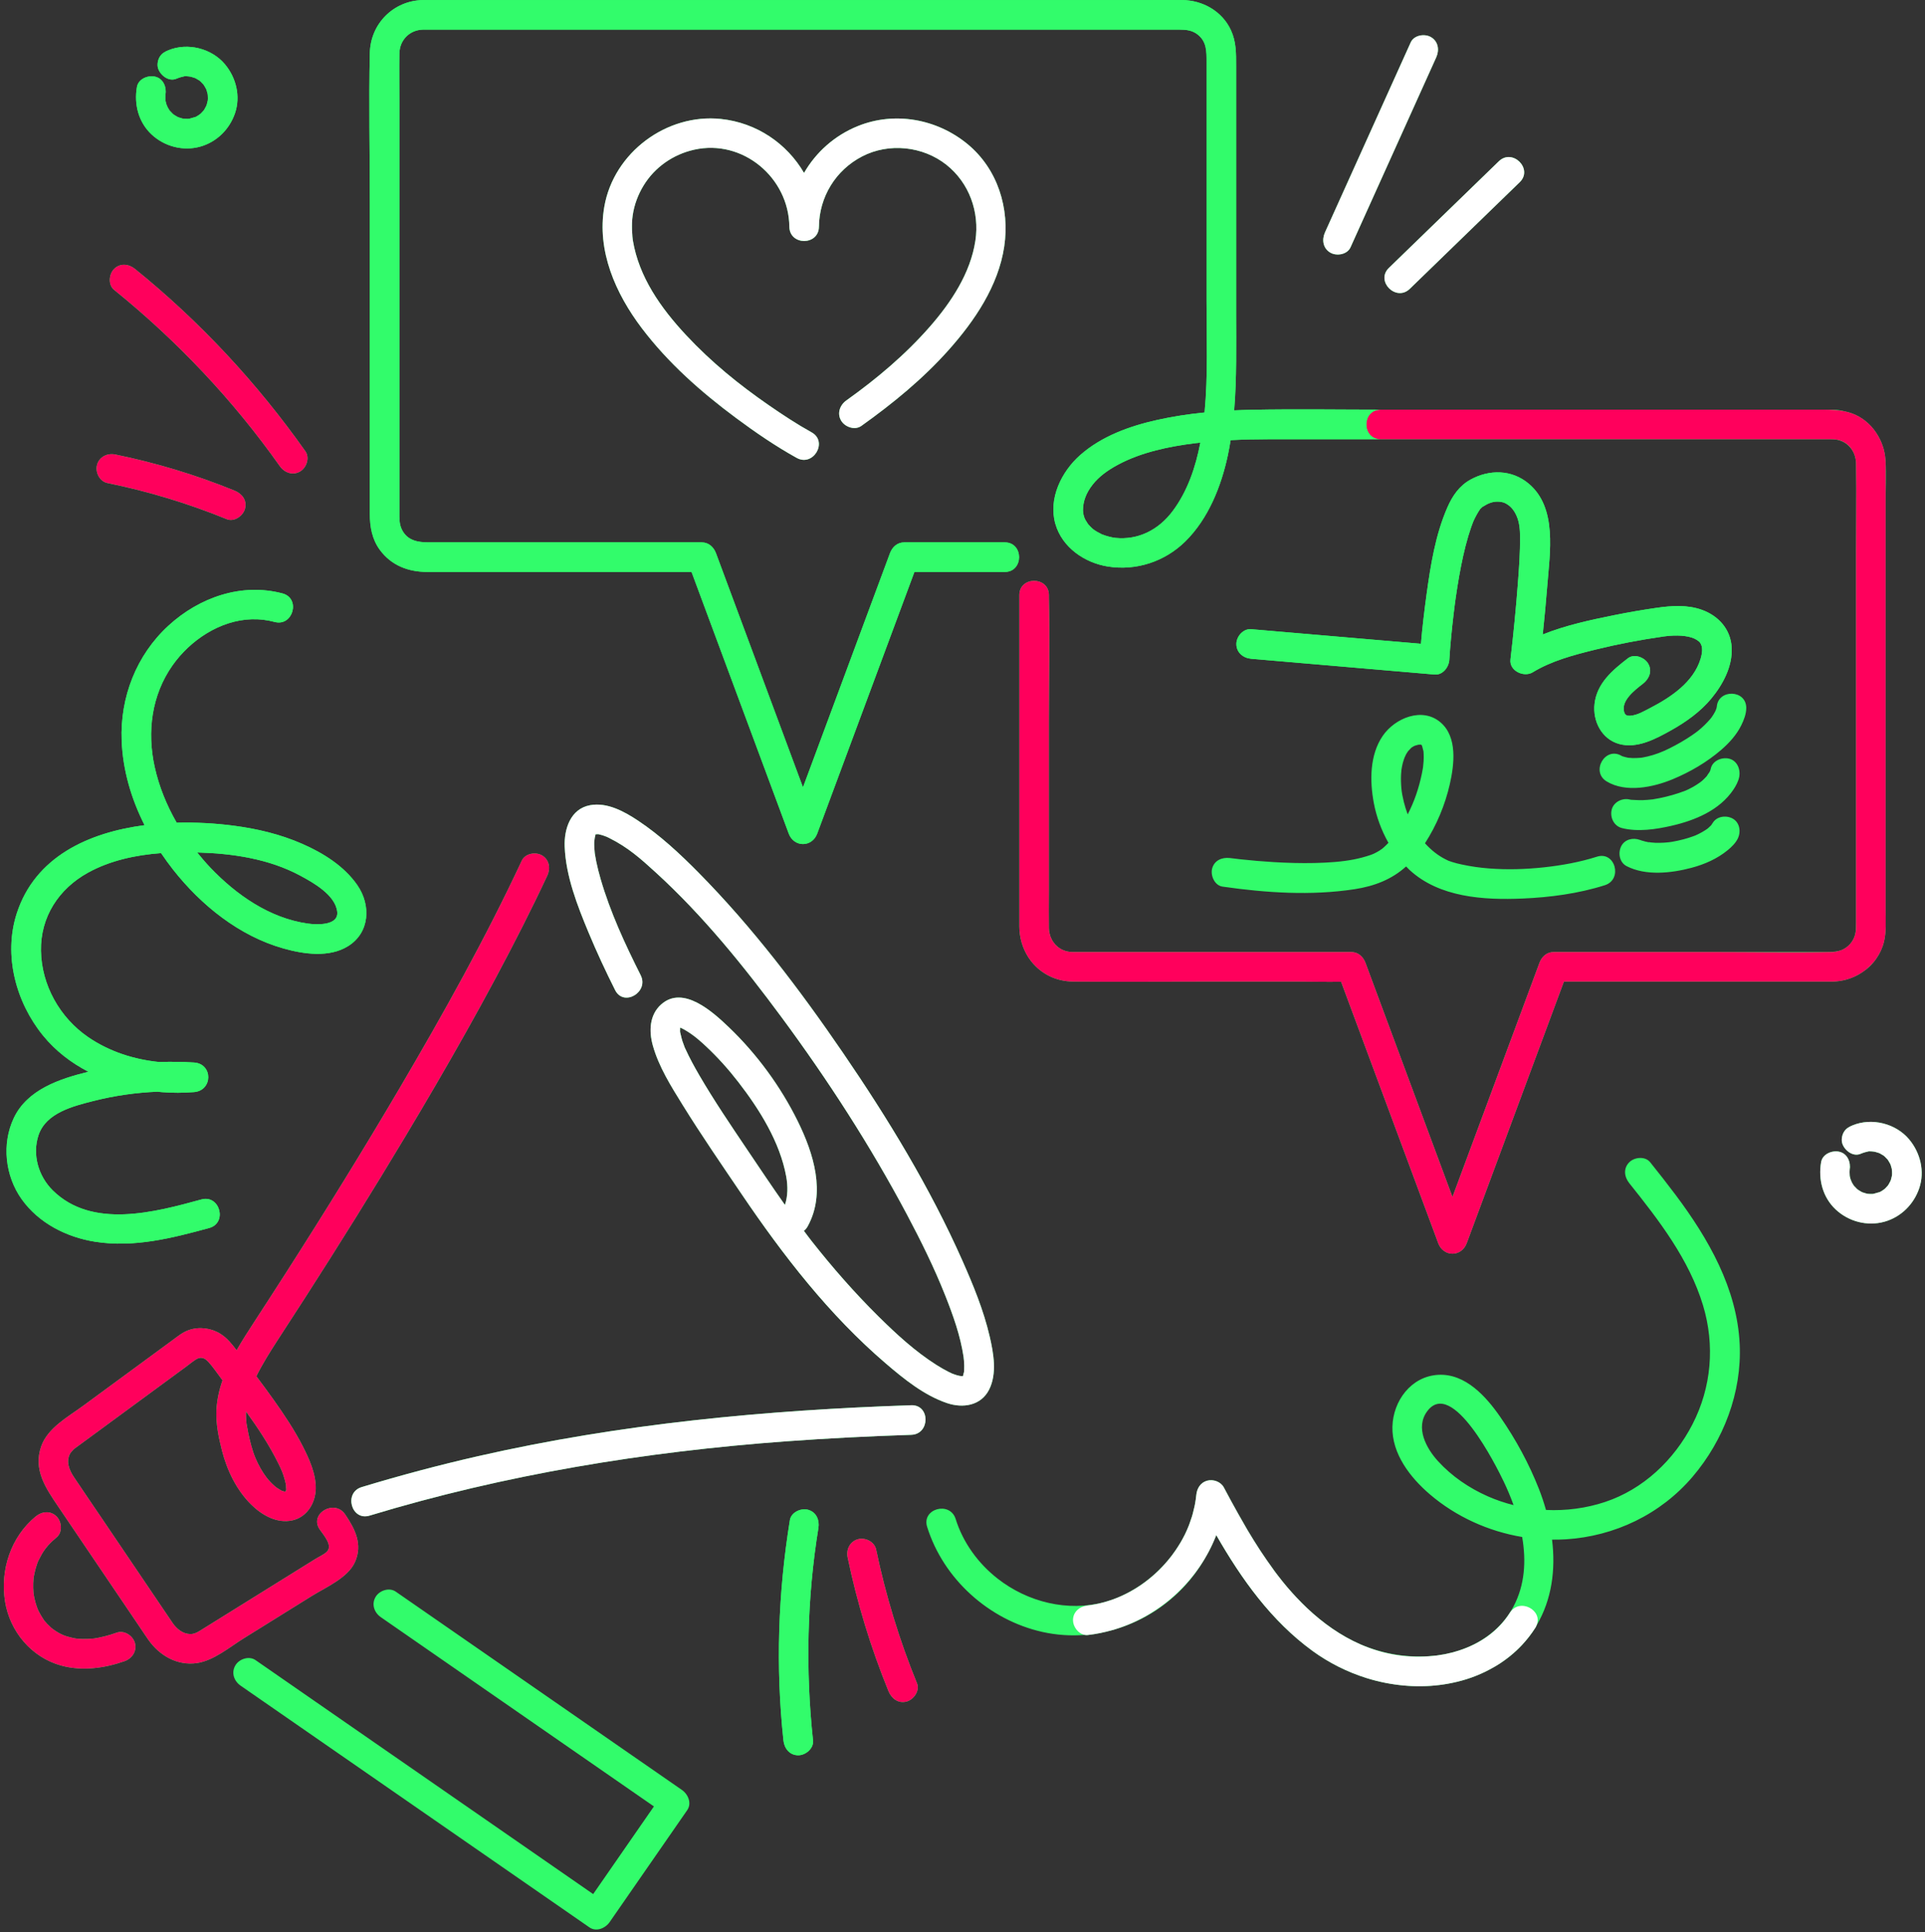
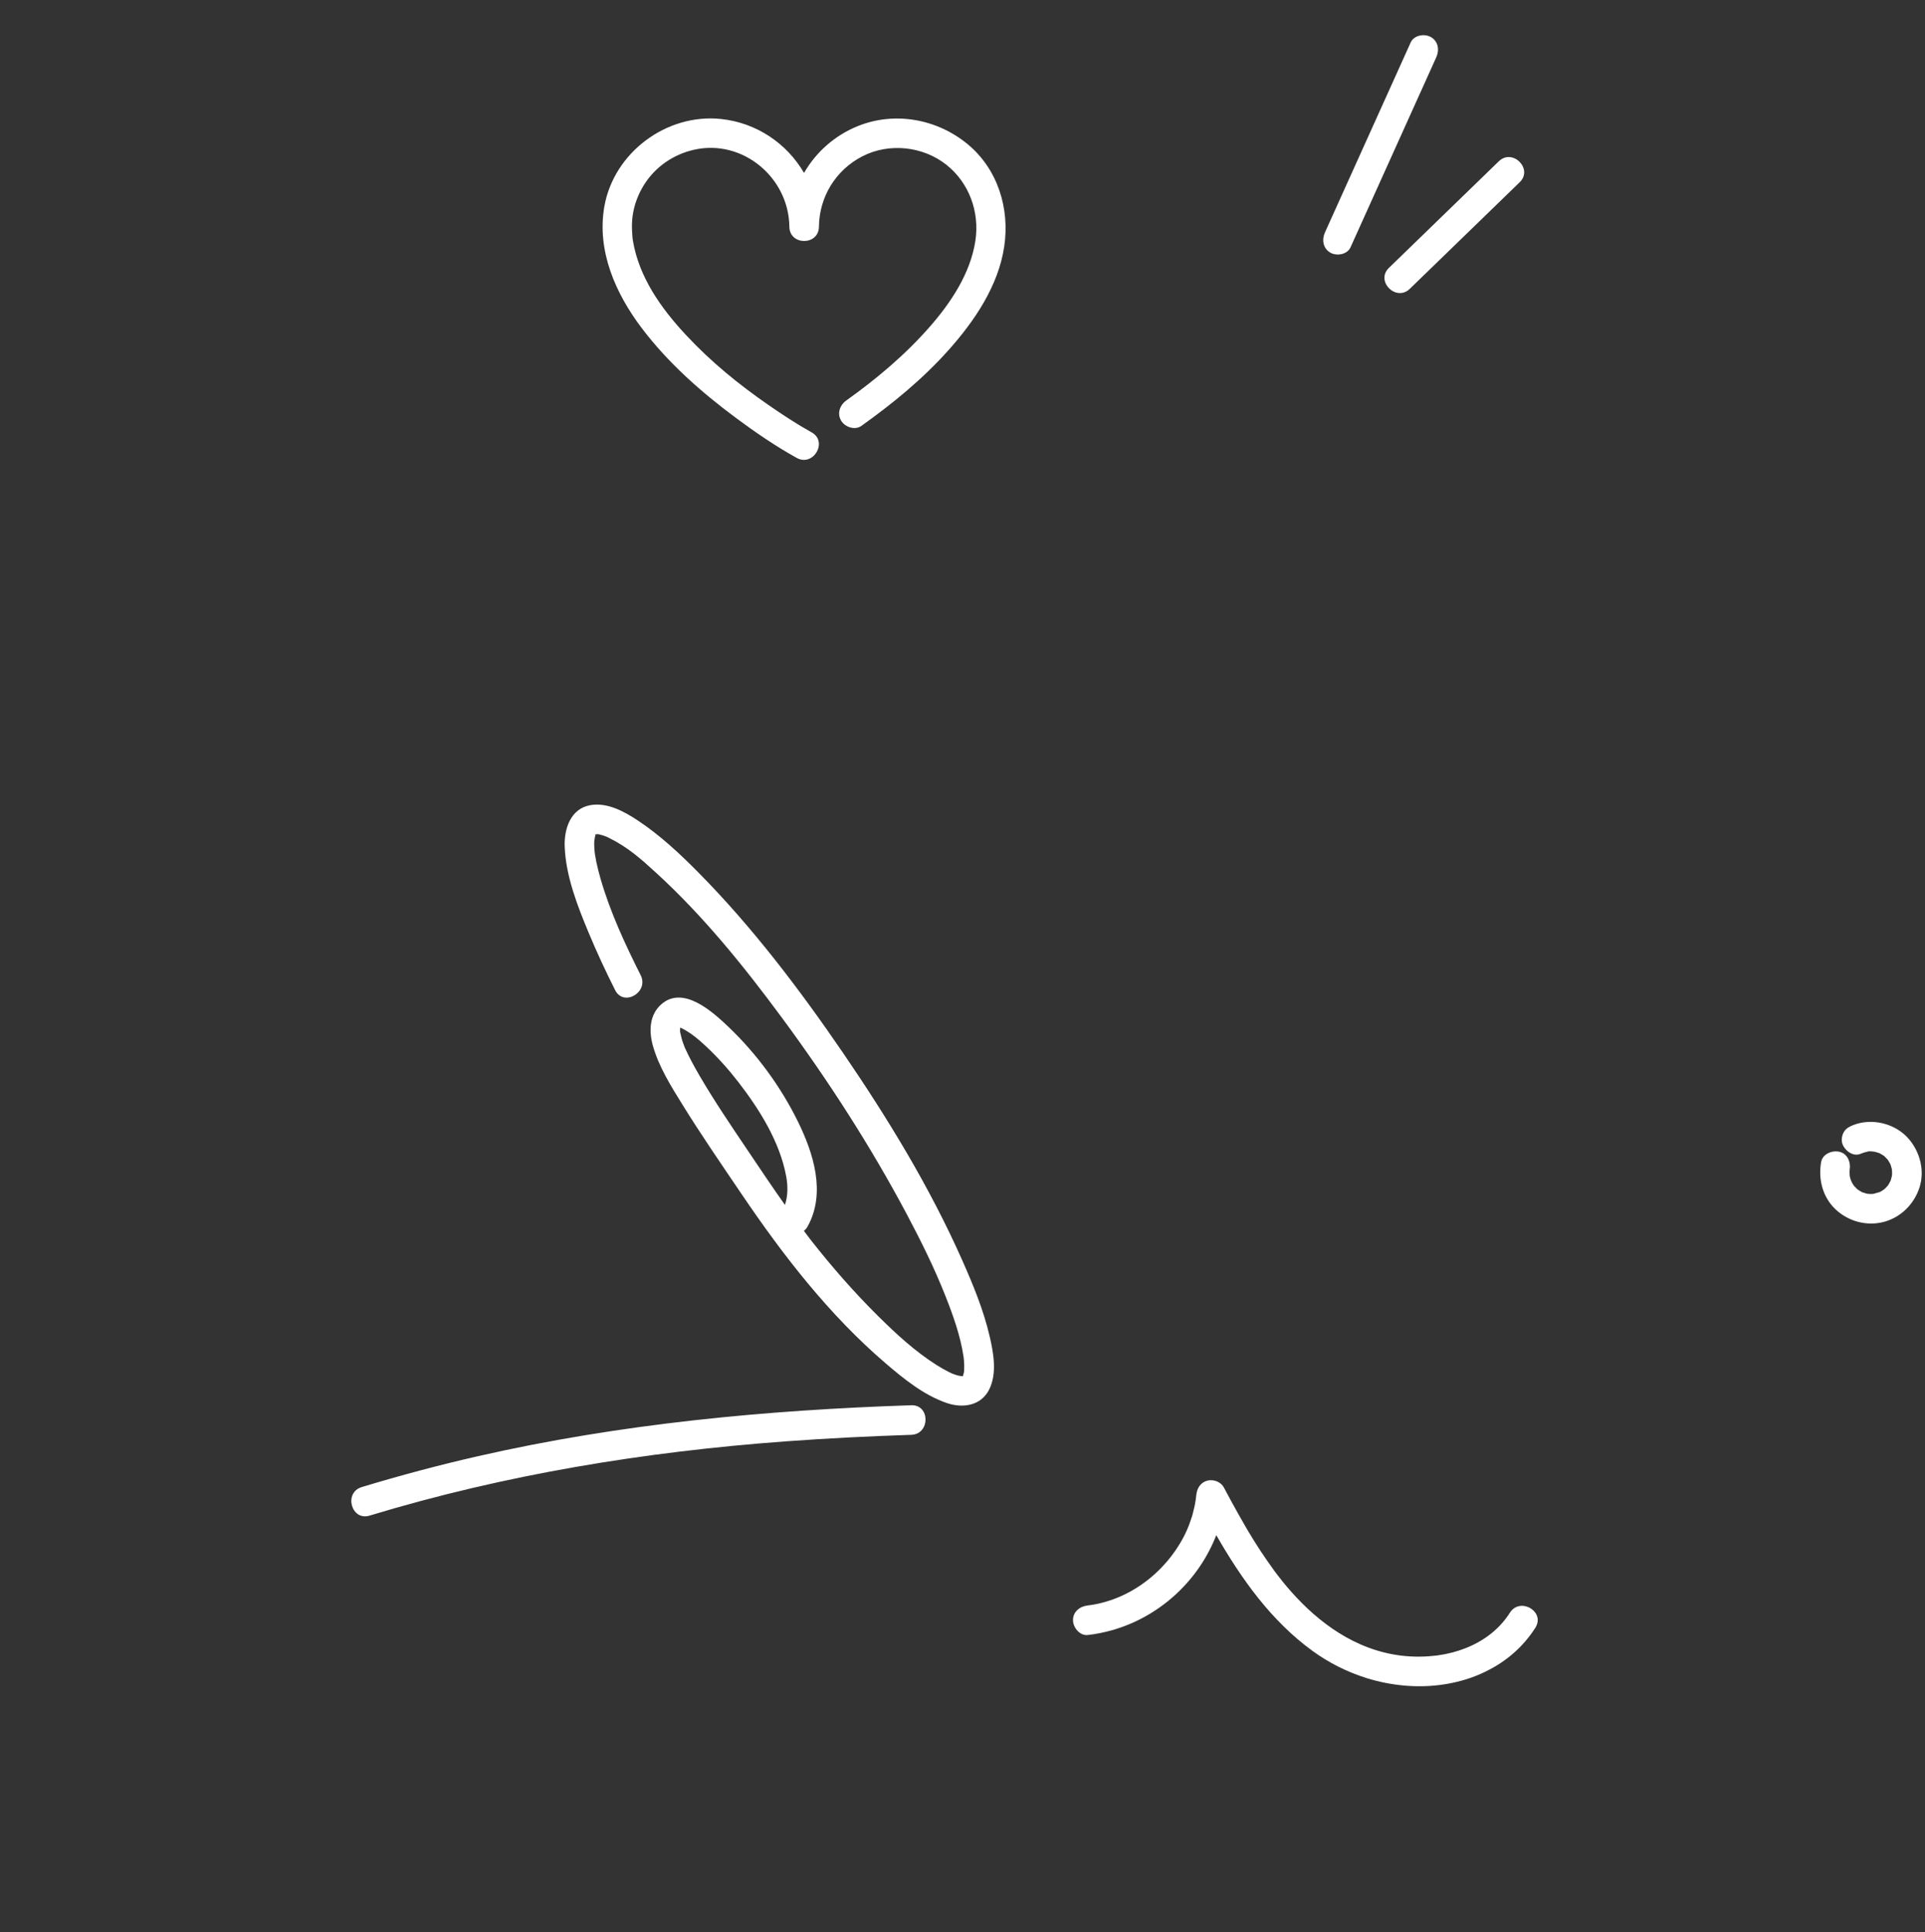
<svg xmlns="http://www.w3.org/2000/svg" fill="#000000" height="1565.3" preserveAspectRatio="xMidYMid meet" version="1" viewBox="-3.1 -0.0 1559.5 1565.3" width="1559.5" zoomAndPan="magnify">
  <rect x="-3.1" y="-0.0" width="1559.5" height="1565.3" fill="#333333" stroke="none" />
  <g id="change1_1">
-     <path d="M227.829,1208.405c-0.047,0.013-0.074,0.026-0.116,0.039c-0.024-0.003-0.048-0.009-0.072-0.012 c0.035-0.017,0.059-0.031,0.099-0.049C227.775,1208.392,227.793,1208.395,227.829,1208.405z M227.945,1208.433 c-0.037-0.01-0.073-0.021-0.109-0.031c-0.002,0.001-0.004,0.001-0.006,0.002C227.877,1208.417,227.894,1208.42,227.945,1208.433z M227.836,1208.402c0.107-0.03,0.16-0.048,0.271-0.072c0.004-0.004,0.008-0.007,0.012-0.011c-0.025-0.011-0.043-0.028-0.042-0.071 c-0.119,0.044-0.221,0.081-0.328,0.13C227.778,1208.386,227.807,1208.395,227.836,1208.402z M194.379,1327.205 c-11.228,6.982-24.4,18.106-37.863,20.048c-16.088,2.321-30.426-6.045-39.481-18.931c-2.274-3.236-4.437-6.557-6.653-9.833 c-22.118-32.689-44.235-65.378-66.353-98.067c-9.962-14.723-20.409-29.743-13.766-48.719c5.242-14.976,21.723-23.857,33.949-32.834 c17.385-12.765,34.771-25.531,52.156-38.297c6.77-4.971,13.54-9.943,20.311-14.914c4.221-3.099,8.136-6.393,13.16-8.148 c8.484-2.964,18.254-1.677,25.836,3.14c5.318,3.378,9.182,8.239,12.908,13.212c4.46-7.835,9.363-15.404,14.119-22.724 c8.683-13.365,17.355-26.737,25.95-40.159c31.778-49.621,62.782-99.748,92.63-150.554c35.091-59.731,68.961-120.393,98.317-183.178 c2.753-5.889,11.202-7.336,16.394-4.299c5.942,3.475,7.038,10.536,4.299,16.394c-6.414,13.718-13.06,27.326-19.891,40.842 c-29.299,57.973-61.571,114.437-94.928,170.156c-26.605,44.441-54.025,88.393-82.046,131.954 c-7.145,11.107-14.355,22.171-21.536,33.254c-6.007,9.272-12.438,19.493-17.305,29.366c4.793,6.355,9.531,12.751,14.132,19.247 c8.488,11.983,16.73,24.281,23.418,37.378c5.353,10.484,10.812,22.497,10.573,34.552c-0.228,11.518-7.065,22.939-18.914,25.558 c-12.564,2.777-24.666-4.202-33.344-12.742c-11.879-11.691-19.601-27.702-23.702-43.692c-2.724-10.625-5.042-21.904-4.501-32.922 c0.408-8.315,2.221-16.347,4.94-24.124c-0.295-0.385-0.593-0.773-0.888-1.159c-3.458-4.512-6.75-9.539-10.549-13.687 c-3.291-3.593-6.469-4.338-10.117-2.01c-2.84,1.813-5.493,4.033-8.206,6.026c-28.673,21.054-57.346,42.108-86.019,63.161 c-1.559,1.145-3.11,2.3-4.677,3.434c-0.085,0.061-0.169,0.125-0.254,0.187c0.496-0.276-2.032,2.148-2.667,3.259 c-3.711,6.492-0.796,13.584,3.008,19.265c7.356,10.986,14.819,21.902,22.228,32.852c19.209,28.39,38.453,56.756,57.627,85.17 c3.445,5.106,8.6,9.065,14.495,9.102c4.014,0.026,7.269-2.429,11.024-4.763c14.39-8.949,28.781-17.898,43.171-26.846 c15.671-9.745,31.342-19.49,47.013-29.236c2.856-1.776,6.511-3.372,9.036-5.62c5.615-4.995-2.275-13.511-5.559-18.365 c-8.675-12.82,12.098-24.8,20.693-12.096c8.004,11.829,14.367,24.276,7.92,38.632c-5.752,12.807-23.615,20.392-34.953,27.443 C231.135,1304.348,212.757,1315.776,194.379,1327.205z M228.615,1208.116c0.323-0.38,0.504-0.632-0.009-0.141 c-0.027,0.038-0.074,0.099-0.119,0.158c-0.012,0.002-0.021,0.002-0.034,0.005c0.002-0.008,0.004-0.018,0.006-0.026 c-0.001,0.001-0.001,0.001-0.003,0.002c-0.002,0.011-0.003,0.013-0.005,0.024c-0.012,0.002-0.018,0.001-0.03,0.004 c-0.087,0.08-0.162,0.143-0.213,0.17c0.063-0.013,0.115-0.022,0.167-0.03c-0.024,0.031-0.017,0.025-0.045,0.059 c-0.05,0.062-0.056,0.072-0.095,0.121c0.037-0.003,0.063-0.013,0.096-0.019c0.025-0.028,0.048-0.053,0.073-0.082 c-0.004,0.019-0.009,0.042-0.012,0.058c0.001,0,0.001-0.001,0.001-0.001c0.004-0.02,0.008-0.039,0.013-0.06 c0.03-0.035,0.057-0.063,0.087-0.099c0.02-0.002,0.067-0.014,0.082-0.015c0.032-0.001,0.032,0.007,0.057,0.008 C228.674,1208.178,228.688,1208.121,228.615,1208.116z M196.219,1143.455c-0.054,1.853-0.073,3.707,0.032,5.558 c0.069,1.208,0.189,2.409,0.298,3.613c0.022,0.247,0.033,0.393,0.042,0.521c0.023,0.125,0.045,0.249,0.081,0.473 c0.385,2.353,0.814,4.694,1.304,7.027c1.462,6.969,3.15,13.975,5.9,20.564c2.252,5.396,5.629,11.377,8.911,15.636 c1.916,2.487,4.147,4.794,6.491,6.879c2.107,1.875,1.682,1.293,4.668,3.252c0.124,0.082,0.947,0.506,1.238,0.671 c0.017,0.006,0.058,0.024,0.069,0.028c0.829,0.262,1.657,0.48,2.495,0.701c-0.004,0.001-0.005,0.003-0.009,0.004 c-2.161-0.556-1.106-0.091-0.099,0.049c-0.077,0.038-0.174,0.08-0.218,0.109c0.046-0.03,0.186-0.063,0.29-0.097 c0.092,0.011,0.171,0.011,0.258,0.015c0.042-0.039,0.088-0.083,0.135-0.128c0.014-0.003,0.021-0.003,0.035-0.006 c-0.009,0-0.016-0.002-0.023-0.005c0.054-0.051,0.097-0.09,0.152-0.143c-0.063,0.02-0.128,0.047-0.194,0.072 c0.007-0.306,0.562-1.21,0.396-0.256c0.005-0.004,0.01-0.009,0.014-0.014c0.109-0.51,0.243-1.13,0.297-1.366 c0.011-0.049,0.018-0.052,0.028-0.093c-0.022-0.13-0.043-0.23-0.068-0.429c-0.112-0.893-0.081-1.856-0.117-2.775 c-0.04-0.328-0.095-0.715-0.17-1.055c-0.226-1.029-0.457-2.054-0.729-3.072c-1.587-5.932-2.926-8.786-5.359-13.708 C215.077,1170.723,205.94,1156.869,196.219,1143.455z M228.44,1208.195c0.004-0.018,0.008-0.039,0.012-0.057 c-0.001,0-0.001,0-0.002,0c-0.006,0.027-0.008,0.035-0.013,0.06c-0.028,0.036-0.029,0.041-0.063,0.084 c0.015-0.002,0.034-0.007,0.047-0.009c-0.007,0.033-0.013,0.06-0.018,0.088c0.001-0.001,0.001-0.001,0.002-0.002 c0.007-0.031,0.011-0.052,0.018-0.086c0.02-0.003,0.052-0.011,0.069-0.013c0.044-0.051,0.081-0.095,0.123-0.145 c-0.032-0.002-0.082,0.009-0.128,0.017C228.469,1208.156,228.461,1208.168,228.44,1208.195z M735.136,1138.392 c-117.85,3.91-235.771,14.99-350.903,41.249c-31.727,7.236-63.183,15.61-94.322,25.062c-14.718,4.467-8.445,27.606,6.371,23.109 c109.767-33.318,223.054-51.788,337.334-60.18c33.798-2.482,67.65-4.151,101.519-5.275 C750.518,1161.846,750.587,1137.879,735.136,1138.392z M479.351,676.193c0.03-0.033,0.055-0.056,0.092-0.105 c-0.014,0.004-0.021,0.006-0.035,0.009C479.391,676.127,479.368,676.166,479.351,676.193z M479.518,676.003 c0.106-0.042,0.19-0.074,0.341-0.134c0.057-0.036,0.092-0.07,0.135-0.106c-0.138,0.043-0.266,0.084-0.408,0.124 c0.041-0.065,0.101-0.198,0.147-0.278c-0.016,0.007-0.026,0.01-0.042,0.018c-0.059,0.1-0.106,0.178-0.164,0.274 c-0.044,0.012-0.081,0.02-0.124,0.031c-0.013,0.018-0.032,0.039-0.044,0.056c-0.011,0.03-0.021,0.059-0.032,0.089 c0.03-0.012,0.086-0.034,0.122-0.048c-0.006,0.01-0.012,0.021-0.018,0.03c0.014-0.004,0.031-0.004,0.044-0.009 C479.494,676.026,479.498,676.032,479.518,676.003z M648.162,997.119c2.067,2.724,4.073,5.492,6.189,8.179 c16.795,21.323,34.708,41.823,54.002,60.926c14.796,14.649,29.812,28.459,46.934,39.348c3.311,2.106,6.703,4.095,10.218,5.843 c0.714,0.355,1.438,0.69,2.156,1.037c0.185,0.089,0.254,0.127,0.375,0.188c0.033,0.013,0.036,0.013,0.072,0.026 c1.284,0.489,2.568,0.969,3.886,1.363c1.41,0.421,2.862,0.63,4.275,1.01c-2.657-0.715-1.153-0.333,0.64-0.124 c0.038-0.094,0.054-0.141,0.102-0.254c0.037-0.088,0.049-0.1,0.08-0.17c0.167-0.925,0.49-1.959,0.738-2.865 c0.013-0.049,0.018-0.062,0.031-0.108c0.041-0.459,0.103-0.916,0.112-1.377c0.024-1.255,0.092-2.499,0.073-3.756 c-0.02-1.367-0.094-2.732-0.201-4.095c-0.041-0.521-0.297-2.671-0.338-3.168c-2.563-17.101-8.535-33.749-14.885-49.748 c-8.896-22.415-19.631-44.121-30.933-65.407c-29.624-55.79-64.127-109.13-101.645-159.918 c-30.631-41.465-63.611-82.292-101.762-117.142c-12.432-11.357-22.587-20.424-37.793-28.02c-0.735-0.367-1.488-0.701-2.223-1.066 c-1.131-0.427-2.254-0.866-3.413-1.218c-1.049-0.319-2.13-0.515-3.181-0.818c-0.093-0.027-0.111-0.04-0.187-0.064 c-0.064,0.006-0.076,0.014-0.151,0.02c-0.729,0.058-1.457,0.232-1.891,0.346c0.013-0.017,0.018-0.018,0.032-0.037 c0.146-0.05,0.275-0.113,0.382-0.182c0.256-0.101,0.573-0.228,0.973-0.39c-0.144,0.059-0.477,0.171-0.838,0.284 c0.267-0.223,0.247-0.392-0.261-0.153c0.024-0.042,0.052-0.1,0.078-0.146c-0.018,0.017-0.036,0.033-0.054,0.05 c-0.023,0.04-0.042,0.074-0.066,0.115c-0.029,0.014-0.042,0.015-0.074,0.032c-0.102,0.109-0.147,0.184-0.213,0.273 c-0.009,0.003-0.017,0.004-0.026,0.006c-0.006,0.016-0.011,0.033-0.017,0.049c-0.022,0.032-0.063,0.075-0.08,0.103 c0.01-0.002,0.02-0.004,0.03-0.006c0.005-0.002,0.015-0.006,0.019-0.008c-0.001,0.001-0.001,0.003-0.001,0.004 c0.035-0.008,0.072-0.011,0.105-0.022c-0.007,0.012-0.015,0.025-0.022,0.037c-0.038,0.01-0.065,0.018-0.098,0.026 c-0.007,0.021-0.014,0.041-0.022,0.061c-0.003,0.031-0.018,0.071-0.021,0.103c0.021-0.017,0.056-0.065,0.083-0.094 c-0.044,0.071-0.06,0.09-0.092,0.137c-0.081,0.727-0.302,1.555-0.54,2.369c0.099-0.095-0.388,2.544-0.412,3.297 c-0.054,1.665-0.011,3.333,0.082,4.996c0.071,1.278,0.197,2.549,0.322,3.822c0.021,0.219,0.097,0.766,0.155,1.187 c0.307,1.995,0.665,3.983,1.07,5.96c0.964,4.705,2.165,9.361,3.5,13.974c7.846,27.103,19.849,52.927,32.492,78.073 c6.917,13.757-13.765,25.877-20.693,12.096c-7.736-15.387-15.004-30.985-21.615-46.89c-9.048-21.765-18.295-45.408-19.248-69.265 c-0.572-14.325,4.65-30.727,20.587-33.651c13.873-2.546,27.845,5.167,38.981,12.594c17.84,11.899,33.771,26.748,48.799,41.961 c43.822,44.361,81.95,94.656,117.09,146.045c36.427,53.27,70.462,109.086,96.662,168.175c8.832,19.919,17.292,40.407,22.209,61.7 c3.123,13.521,6.096,30.037-0.524,43.045c-6.616,13-21.269,15.168-34.073,10.83c-18.681-6.33-34.959-19.574-49.722-32.217 c-45.697-39.138-83.078-87.444-116.656-137.047c-16.201-23.932-32.626-47.764-47.846-72.34c-9.29-15-19.355-30.966-24.119-48.13 c-3.22-11.601-2.798-24.761,6.814-33.278c17.834-15.801,41.896,6.226,54.665,18.417c22.734,21.704,42.174,48.247,56.037,76.437 c12.687,25.797,22.858,57.892,7.955,84.956C650.37,995.013,649.316,996.202,648.162,997.119z M549.014,831.053 C549.325,830.841,549.581,830.62,549.014,831.053L549.014,831.053z M633.853,953.163c-5.069-27.918-21.576-54.292-38.674-76.426 c-7.937-10.275-16.679-20.055-26.152-28.937c-3.877-3.635-7.914-7.217-12.039-10.101c-1.92-1.342-3.891-2.618-5.944-3.747 c-0.622-0.342-1.255-0.659-1.89-0.974c-0.323-0.141-0.795-0.348-1.038-0.443c-0.055-0.019-0.112-0.032-0.168-0.051 c-0.002,0.006-0.002,0.007-0.003,0.013c-0.033,0.113-0.05,0.152-0.079,0.245c0.067,0.782-0.041,1.726-0.057,2.462 c-0.006,0.277,0.052,0.609,0.067,0.919c0.662,2.462,1.099,4.962,1.91,7.4c0.444,1.336,0.943,2.651,1.443,3.967 c0.239,0.628,0.343,0.917,0.398,1.083c0.08,0.154,0.233,0.471,0.558,1.18c3.327,7.275,7.144,14.302,11.169,21.213 c11.972,20.555,25.363,40.29,38.639,60.015c10.167,15.105,20.298,30.248,30.794,45.13 C635.221,968.9,635.259,960.903,633.853,953.163z M478.868,676.126c0.053-0.037,0.082-0.058,0.132-0.093 c-0.233,0.048-0.428,0.074-0.517,0.047C478.615,676.12,478.741,676.121,478.868,676.126z M479.25,676.14 c-0.003,0.001-0.008,0.002-0.011,0.003c-0.037,0.066-0.03,0.075-0.04,0.114C479.213,676.222,479.233,676.177,479.25,676.14z M479.334,675.95c-0.105,0.027-0.212,0.056-0.306,0.076c-0.059,0.039-0.094,0.055-0.159,0.1c0.142,0.005,0.273-0.005,0.402-0.033 C479.291,676.047,479.312,676,479.334,675.95z M479.813,675.457c0.111-0.202,0.204-0.34,0.336-0.632 c-0.014,0.031-0.187,0.334-0.378,0.663C479.788,675.476,479.797,675.469,479.813,675.457z M479.83,675.445 C481.061,674.556,480.392,674.934,479.83,675.445L479.83,675.445z M776.175,1115.687c0.014-0.01,0.025-0.029,0.039-0.039 C775.819,1115.936,775.613,1116.085,776.175,1115.687z M91.472,1322.604c-3.315,1.17-6.664,2.228-10.076,3.08 c-1.787,0.446-3.588,0.842-5.4,1.178c-0.778,0.144-1.558,0.271-2.338,0.402c-0.173,0.029-0.28,0.049-0.34,0.063 c-0.13,0.01-0.261,0.02-0.475,0.038c-2.899,0.245-5.781,0.447-8.694,0.395c-1.372-0.025-2.743-0.091-4.111-0.205 c-0.258-0.021-0.514-0.051-0.771-0.077c0-0.008-1.461-0.18-1.911-0.276c-2.455-0.524-4.877-1.073-7.262-1.87 c-0.549-0.184-1.827-0.697-2.202-0.829c-1.042-0.482-2.084-0.964-3.093-1.516c-1.756-0.96-3.393-2.082-5.024-3.229 c-0.444-0.354-1.287-1.007-1.6-1.287c-1.042-0.93-2.045-1.906-3.004-2.922c-0.764-0.81-1.451-1.691-2.21-2.502 c-0.105-0.112-0.152-0.153-0.212-0.211c-0.104-0.168-0.234-0.376-0.433-0.68c-1.375-2.1-2.709-4.193-3.845-6.436 c-0.336-0.663-0.638-1.341-0.947-2.016c-0.082-0.235-0.567-1.409-0.793-2.056c-0.834-2.391-1.513-4.838-2.035-7.316 c-0.234-1.11-0.401-2.229-0.608-3.343c0.505,2.719,0.027,0.153-0.073-1.05c-0.202-2.425-0.262-4.86-0.183-7.292 c0.042-1.297,0.143-2.585,0.244-3.879c0.027-0.353,0.073-0.705,0.114-1.057c0.005-0.025,0.007-0.033,0.013-0.059 c0.508-2.43,0.942-4.846,1.632-7.236c0.365-1.267,0.769-2.523,1.215-3.764c0.234-0.651,0.493-1.293,0.737-1.94 c0.025-0.046,0.033-0.058,0.061-0.111c1.339-2.515,2.54-5.051,4.087-7.455c0.582-0.905,1.21-1.775,1.835-2.649 c-0.209,0.357,1.623-2.005,2.12-2.558c2.113-2.348,4.417-4.498,6.853-6.506c4.998-4.119,4.266-12.679,0-16.946 c-4.944-4.944-11.936-4.129-16.946,0c-20.179,16.63-28.895,43.397-24.818,68.874c3.9,24.372,21.403,45.258,45.39,51.89 c16.941,4.683,35.13,2.229,51.473-3.537c6.1-2.152,10.17-8.185,8.369-14.74C104.587,1325.061,97.603,1320.441,91.472,1322.604z M549.332,1450.02c-26.07-18.065-52.14-36.13-78.209-54.194c-41.592-28.821-83.185-57.641-124.777-86.462 c-9.6-6.652-19.2-13.305-28.8-19.957c-5.322-3.688-13.306-0.982-16.394,4.299c-3.484,5.956-1.035,12.698,4.299,16.394 c26.07,18.065,52.14,36.129,78.209,54.194c41.592,28.821,83.185,57.641,124.777,86.462c6.074,4.208,12.147,8.417,18.221,12.626 c-16.187,23.36-32.374,46.72-48.561,70.08c-0.216,0.312-0.433,0.625-0.649,0.937c-28.755-19.925-57.51-39.851-86.266-59.777 c-50.703-35.134-101.406-70.267-152.108-105.401c-11.711-8.115-23.422-16.23-35.133-24.345c-5.322-3.688-13.305-0.982-16.394,4.299 c-3.484,5.956-1.035,12.698,4.299,16.395c31.776,22.019,63.553,44.038,95.329,66.057c50.703,35.134,101.406,70.268,152.108,105.401 c11.711,8.115,23.422,16.23,35.133,24.345c5.609,3.887,12.94,0.686,16.394-4.299c18.28-26.381,36.561-52.762,54.841-79.143 c2.66-3.839,5.32-7.678,7.98-11.517C557.518,1460.805,554.318,1453.474,549.332,1450.02z M1474.126,795.18 c-21.423,0-42.846,0-64.269,0c-19.907,0-39.815,0-59.722,0c-28.75,0-57.501,0-86.251,0c-2.307,6.21-4.614,12.42-6.922,18.63 c-2.521,6.786-5.043,13.572-7.564,20.358c-12.209,32.862-24.418,65.725-36.628,98.587c-9.209,24.788-18.419,49.575-27.628,74.362 c-4.216,11.349-18.9,11.33-23.109,0c-3.37-9.071-6.74-18.141-10.11-27.212c-2.519-6.78-5.038-13.56-7.557-20.341 c-12.223-32.9-24.447-65.801-36.67-98.702c-8.118-21.85-16.236-43.7-24.354-65.55c-11.993,0.222-24.05-0.133-36.022-0.133 c-24.119,0-48.239,0-72.359,0c-18.097,0-36.199,0.077-54.299,0.116c-18.109,0.039-36.218,0.039-54.323-0.116 c-13.999-0.119-25.865-6.286-33.683-15.979c-0.097-0.12-0.208-0.228-0.304-0.349c-0.434-0.549-0.815-1.14-1.222-1.711 c-0.415-0.581-0.855-1.142-1.242-1.746c-0.085-0.133-0.153-0.278-0.237-0.411c-4.411-7.035-6.937-15.463-6.969-24.599 c0-0.008,0-0.016,0-0.023c-0.043-12.306-0.001-24.614,0-36.92c0-0.14,0-0.279,0-0.419c0-47.767,0-95.534,0-143.301 c0-0.09,0-0.18,0-0.271c0-29.115,0-58.231,0-87.346c0-15.446,23.965-15.42,23.965,0c0,0.548-0.012,1.097,0,1.645 c0.808,33.586,0,67.291,0,100.884c0,45.839,0,91.678,0,137.517c0,0.023,0,0.045,0,0.068c0,4.957-0.045,9.919-0.068,14.88 c-0.02,4.407-0.002,8.813,0.06,13.216c0.008,0.565-0.003,1.131,0.008,1.695c0.001,0.049,0.014,0.096,0.016,0.145 c0.03,1.194,0.154,2.371,0.382,3.515c0.059,0.295,0.175,0.567,0.247,0.858c0.218,0.886,0.444,1.769,0.773,2.607 c0.123,0.313,0.301,0.593,0.439,0.898c0.35,0.776,0.703,1.55,1.145,2.269c0.214,0.347,0.483,0.649,0.717,0.982 c0.437,0.62,0.868,1.247,1.372,1.81c0.328,0.366,0.712,0.675,1.068,1.014c0.481,0.459,0.948,0.932,1.476,1.337 c0.439,0.337,0.927,0.604,1.397,0.901c0.518,0.327,1.021,0.674,1.573,0.949c0.492,0.245,1.022,0.415,1.541,0.616 c0.609,0.236,1.209,0.49,1.851,0.659c0.439,0.116,0.901,0.169,1.354,0.253c0.881,0.163,1.759,0.338,2.69,0.37 c2.766,0.096,5.545,0.021,8.312,0.021c41.171,0,82.342,0,123.513,0c0.155,0,0.31,0,0.464,0c31.534,0,63.068,0,94.602,0 c5.602,0,9.694,3.788,11.555,8.797c3.37,9.071,6.74,18.142,10.11,27.212c2.519,6.78,5.038,13.56,7.557,20.341 c12.223,32.9,24.447,65.801,36.67,98.702c5.372,14.46,10.745,28.92,16.117,43.38c2.066-5.562,4.133-11.123,6.199-16.685 c12.209-32.862,24.418-65.725,36.628-98.587c9.21-24.788,18.419-49.575,27.628-74.363c1.86-5.006,5.904-8.797,11.555-8.797 c2.361,0,4.722,0,7.083,0c13.214,0,26.429,0,39.644,0c26.885,0,53.769,0,80.654,0c30.743,0,61.486,0,92.229,0 c4.047,0,7.974-0.016,11.59-0.915c0.09-0.026,0.178-0.055,0.268-0.083c0.626-0.195,1.271-0.352,1.866-0.605 c5.364-2.277,9.362-6.848,10.887-12.617c0.685-3.059,0.711-6.267,0.711-9.632c0-10.896,0-21.792,0-32.688c0-7.034,0-14.069,0-21.104 c0-35.185,0-70.37,0-105.555c0-28.863,0-57.726,0-86.588c0-17.82,0-35.641,0-53.461c0-17.499,0.221-35.022,0.183-52.533 c-0.048-6.673-0.075-13.346-0.183-20.016c-0.022-1.35-0.163-2.661-0.412-3.925c-0.006-0.035-0.018-0.067-0.025-0.102 c-0.24-1.229-0.601-2.411-1.047-3.554c-0.008-0.022-0.018-0.044-0.027-0.066c-0.434-1.103-1.021-2.123-1.634-3.121 c-0.279-0.443-0.562-0.882-0.875-1.298c-0.358-0.488-0.774-0.927-1.178-1.378c-0.794-0.866-1.651-1.669-2.599-2.37 c-0.198-0.149-0.399-0.294-0.605-0.436c-2.904-1.973-6.423-3.175-10.377-3.305c-0.45-0.014-0.902-0.025-1.356-0.027 c-0.793-0.01-1.586-0.001-2.38,0c-1.963,0.003-3.926,0-5.886,0c-8.688,0-17.375,0-26.062,0c-9.41,0-18.821,0-28.231,0 c-32.802,0-65.604,0-98.406,0c-30.063,0-60.127,0-90.19,0c-16.193,0-32.386,0-48.579,0c-21.761,0-43.523,0-65.284,0 c-19.3,0-38.599,0-57.899,0c-11.159,0-22.318,0.002-33.477,0c-10.049-0.001-20.098,0.216-30.13,0.741 c-0.662,4.078-1.37,8.151-2.236,12.205c-5.389,25.226-15.81,51.492-34.523,69.886c-16.567,16.285-39.683,23.917-62.619,20.29 c-18.949-2.997-37.148-15.488-42.609-34.54c-5.871-20.483,4.908-42.389,20.173-55.826c17.376-15.295,40.039-23.428,62.33-28.397 c12.627-2.815,25.463-4.751,38.37-6.046c2.859-30.003,1.604-60.527,1.604-90.592c0-36.173,0-72.345,0-108.518 c0-28.337,0-56.673,0-85.01c0-8.347,0.171-16.282-7.203-22.062c-4.45-3.487-9.397-3.965-14.777-3.965c-34.423,0-68.846,0-103.27,0 c-63.22,0-126.44,0-189.66,0c-64.811,0-129.622,0-194.433,0c-39.196,0-78.392,0-117.588,0c-2.611,0-5.229-0.053-7.84,0 c-10.796,0.22-18.898,8.4-19.111,19.183c-0.255,12.922,0,25.876,0,38.8c0,61.667,0,123.335,0,185.003c0,49.196,0,98.393,0,147.589 c0,5.044-0.282,9.754,1.958,14.34c4.431,9.072,13.001,10.466,21.917,10.466c24.163,0,48.327,0,72.49,0c49.522,0,99.045,0,148.567,0 c5.602,0,9.694,3.788,11.555,8.797c3.37,9.071,6.74,18.141,10.11,27.212c14.757,39.72,29.515,79.44,44.272,119.159 c5.358,14.421,10.716,28.842,16.073,43.262c14.276-38.424,28.551-76.847,42.826-115.271c9.209-24.787,18.419-49.575,27.628-74.362 c1.86-5.006,5.904-8.797,11.555-8.797c27.166,0,54.332,0,81.498,0c15.446,0,15.42,23.965,0,23.965c-24.404,0-48.808,0-73.212,0 c-2.28,6.138-4.561,12.277-6.841,18.415c-14.757,39.72-29.514,79.44-44.271,119.159c-9.209,24.788-18.419,49.575-27.628,74.362 c-4.216,11.349-18.9,11.33-23.109,0c-3.37-9.071-6.74-18.141-10.11-27.212c-14.757-39.72-29.514-79.44-44.271-119.159 c-8.12-21.855-16.24-43.711-24.36-65.565c-13.65,0-27.3,0-40.95,0c-57.698,0-115.395,0-173.093,0 c-15.269,0-29.088-5.16-38.428-17.829c-6.358-8.625-8.14-18.713-8.14-29.114c0-18.072,0-36.144,0-54.216 c0-66.093,0-132.186,0-198.279c0-40.296-0.927-80.714,0-121.001c0.546-23.74,19.138-42.331,42.874-42.871 c2.287-0.052,4.582,0,6.87,0c14.734,0,29.469,0,44.203,0c57.109,0,114.217,0,171.326,0c68.872,0,137.743,0,206.614,0 c51.899,0,103.798,0,155.697,0c10.169,0,20.342-0.083,30.51,0c16.597,0.136,32.429,9.041,39.505,24.416 c4.352,9.458,4.213,18.805,4.213,28.811c0,66.855,0,133.709,0,200.564c0,26.143,0.566,52.521-1.582,78.621 c4.72-0.214,9.439-0.385,14.149-0.477c36.106-0.705,72.274-0.102,108.383-0.102c0.296,0,0.592,0,0.889,0c31.308,0,62.616,0,93.923,0 c35.993,0,71.986,0,107.979,0c12.924,0,25.848,0,38.771,0c36.09,0,72.18,0,108.27,0c1.896,0,3.773-0.005,5.643,0 c2.218-0.015,4.436-0.045,6.651,0c3.659,0.074,7.188,0.621,10.572,1.506c3.672,0.829,7.297,2.075,10.865,4.086 c7.685,4.33,13.45,10.916,17.121,18.57c0.212,0.441,0.444,0.871,0.641,1.32c0.296,0.674,0.574,1.352,0.837,2.04 c0.481,1.259,0.933,2.53,1.301,3.832c0.057,0.203,0.129,0.4,0.183,0.604c0.473,1.73,0.819,3.515,1.09,5.329 c0.026,0.179,0.037,0.361,0.061,0.54c0.152,1.11,0.313,2.217,0.378,3.359c0.669,11.775,0.043,23.749,0.043,35.534 c0,23.608,0,47.216,0,70.824c0,39.012,0,78.023,0,117.035c0,9.829,0,19.659,0,29.488c0,37.01,0,74.02,0,111.03 c0,8.443,0.7,17.482-1.278,25.751c-1.213,5.072-3.372,9.691-6.217,13.773c-3.023,4.481-6.833,8.118-11.175,10.973 c-0.652,0.441-1.319,0.858-1.994,1.264c-0.501,0.301-0.995,0.612-1.508,0.894c-6.235,3.424-13.327,5.397-20.653,5.557 c-0.881,0.019-1.763,0.001-2.646,0C1477.391,795.18,1475.759,795.18,1474.126,795.18z M969.32,358.609 c-1.278,0.144-2.559,0.238-3.836,0.396c-21.438,2.642-44.073,7.329-63.034,17.552c-8.203,4.423-15.264,9.512-20.49,16.208 c-5.02,6.431-7.746,13.344-7.716,20.731c0.01,2.389,0.832,5.631,1.981,7.691c0.313,0.561,2.029,3.08,2.067,3.281 c1.073,1.276,2.245,2.459,3.467,3.591c0.522,0.43,0.793,0.663,0.831,0.711c0.39,0.28,0.777,0.565,1.177,0.831 c0.642,0.409,1.278,0.824,1.933,1.213c0.542,0.321,3.865,1.978,3.755,2c1.928,0.791,3.942,1.411,5.956,1.929 c0.993,0.255,1.992,0.484,2.999,0.682c0.019,0.004,1.692,0.235,2.254,0.331c18.145,1.798,34.689-6.239,46.336-21.861 C959.008,397.789,965.565,378.297,969.32,358.609z M1235.353,391.805c-13.666-11.465-31.78-11.699-47.114-3.301 c-9.064,4.964-14.678,13.179-18.739,22.448c-9.723,22.194-13.631,46.805-16.91,70.654c-1.823,13.258-3.412,26.573-4.549,39.918 c-39.751-3.415-79.502-6.83-119.253-10.245c-6.098-0.524-12.196-1.048-18.295-1.572c-6.456-0.555-11.983,5.904-11.983,11.983 c0,6.944,5.508,11.426,11.983,11.983c43.427,3.731,86.854,7.462,130.281,11.192c6.098,0.524,12.196,1.048,18.295,1.572 c6.733,0.578,11.614-5.973,11.983-11.983c0.741-12.085,1.953-24.156,3.363-36.179c0.293-2.501,0.599-5,0.919-7.497 c0.049-0.384,0.31-2.36,0.355-2.719c0.198-1.454,0.402-2.906,0.611-4.358c0.812-5.626,1.701-11.24,2.694-16.837 c1.958-11.034,4.261-22.047,7.476-32.79c0.681-2.278,1.405-4.543,2.19-6.787c0.401-1.146,0.825-2.284,1.249-3.421 c0.176-0.472,0.37-0.938,0.552-1.408c0.043-0.11,0.05-0.135,0.073-0.2c0.017-0.039,0.022-0.047,0.041-0.089 c1.579-3.465,3.355-6.725,5.493-9.871c0.09-0.079,0.155-0.133,0.274-0.238c0.412-0.365,1.001-0.862,1.343-1.316 c0.123-0.065,0.201-0.1,0.362-0.192c1.737-0.984,3.432-2.145,5.311-2.861c2.765-1.053,4.407-1.324,6.986-1.323 c2.101,0.001,4.553,0.608,5.503,1.047c4.484,2.074,7.473,5.562,9.648,10.454c2.4,5.396,2.826,11.486,2.853,17.42 c0.054,12.096-0.788,24.208-1.697,36.263c-1.578,20.949-3.642,41.878-6.084,62.744c-1.079,9.22,10.911,14.688,18.03,10.347 c15.234-9.29,33.227-14.042,50.73-18.359c18.245-4.5,36.777-8.025,55.381-10.675c6.162-0.878,15.757-1.435,23.002,0.992 c2.521,0.845,5.369,2.504,6.521,4.129c2.517,3.55,1.643,8.743,0.291,13.152c-5.759,18.79-24.066,31.018-40.603,39.578 c-4.861,2.516-10.63,5.993-16.227,6.371c-3.467,0.234-4.565-0.953-5.169-3.713c-1.922-8.784,8.485-16.911,15.3-22.156 c5.12-3.941,7.86-10.306,4.299-16.394c-2.947-5.039-11.234-8.271-16.395-4.299c-12.505,9.625-25.145,20.22-27.052,36.924 c-1.597,13.992,5.727,28.593,19.942,32.519c14.601,4.032,29.792-4.204,42.167-11.123c11.939-6.675,23.629-14.996,32.409-25.587 c9.443-11.391,17.358-26.097,16.595-41.344c-0.744-14.857-10.69-25.861-24.298-30.686c-11.769-4.174-24.398-3.305-36.51-1.564 c-11.635,1.673-23.225,3.683-34.746,6.015c-18.969,3.839-39.08,8.161-57.514,15.573c1.372-13.153,2.642-26.318,3.671-39.498 C1252.479,447.764,1258.655,411.352,1235.353,391.805z M1411.599,573.521c0.003-15.09-22.886-15.397-23.873-0.931 c-0.09,0.396-0.173,0.796-0.281,1.179c-0.105,0.373-0.457,1.284-0.663,1.838c-0.273,0.552-0.572,1.158-0.705,1.4 c-0.689,1.26-1.451,2.48-2.265,3.663c-0.28,0.407-0.576,0.802-0.869,1.2c-0.167,0.207-0.389,0.476-0.686,0.812 c-1.376,1.549-2.77,3.067-4.257,4.511c-3.995,3.879-6.227,5.597-10.335,8.414c-5.824,3.993-11.988,7.493-18.299,10.653 c-5.686,2.848-11.555,5.115-17.756,6.578c-1.288,0.304-2.582,0.567-3.884,0.802c-0.419,0.076-0.841,0.14-1.264,0.206 c-0.095,0.006-0.13,0.006-0.325,0.021c-2.258,0.171-4.501,0.311-6.767,0.239c-0.975-0.031-2.018-0.229-2.993-0.196 c-0.26-0.041-0.521-0.078-0.779-0.133c-1.385-0.296-2.758-0.611-4.105-1.055c-0.111-0.037-0.224-0.078-0.336-0.12 c-0.193-0.089-0.398-0.171-0.547-0.261c-13.24-7.986-25.3,12.728-12.096,20.693c15.643,9.436,37.861,4.711,53.452-1.765 c14.172-5.887,27.702-13.793,39.356-23.822c6.403-5.51,12.493-12.224,16.237-19.867 C1409.66,583.291,1411.598,578.401,1411.599,573.521z M1397.534,614.557c-5.888-1.341-13.511,1.78-14.74,8.369 c-0.097,0.523-0.281,1.017-0.46,1.511c-0.201,0.386-0.394,0.777-0.609,1.155c-0.229,0.405-1.759,2.348-1.967,2.955 c-0.078,0.09-0.153,0.183-0.232,0.272c-0.639,0.726-1.305,1.426-1.994,2.105c-0.563,0.555-1.144,1.094-1.736,1.619 c-0.265,0.235-1.285,1.003-1.733,1.354c-1.823,1.263-3.651,2.499-5.594,3.581c-1.161,0.647-2.341,1.26-3.537,1.84 c-0.728,0.352-1.46,0.693-2.198,1.022c0.938-0.374,0.71-0.283-0.684,0.274c-6.642,2.549-13.538,4.511-20.51,5.925 c-1.611,0.327-3.233,0.582-4.849,0.881c-0.323,0.06-0.54,0.102-0.685,0.133c-0.151,0.014-0.312,0.029-0.586,0.058 c-2.564,0.276-5.126,0.508-7.703,0.598c-3.204,0.112-6.346-0.189-9.531-0.297c-0.305-0.054-0.61-0.116-0.909-0.193 c-6.067-1.54-13.283,1.973-14.74,8.369c-1.418,6.227,1.869,13.09,8.369,14.74c12.837,3.258,27.646,1.015,40.234-1.884 c19.001-4.375,38.798-12.528,50.053-29.287c2.044-3.044,4.032-6.737,4.708-10.365 C1407.048,623.155,1404.208,616.077,1397.534,614.557z M1310.416,685.287c-2.899,5.486-1.652,13.333,4.299,16.394 c15.579,8.015,36.219,5.652,52.394,1.367c10.709-2.837,20.989-7.344,29.572-14.417c3.033-2.499,6.256-5.674,8.014-9.216 c2.783-5.607,1.688-13.232-4.299-16.394c-5.295-2.798-13.029-1.713-16.154,3.935c0.058,0.091-0.111,0.511-0.567,0.983 c-0.098,0.101-0.191,0.207-0.286,0.311c-0.193,0.26-0.385,0.519-0.518,0.802c0.098-0.209,0.178-0.355,0.266-0.529 c-0.102,0.113-0.204,0.226-0.309,0.336c-0.834,0.87-1.734,1.654-2.636,2.449c-0.021,0.019-0.023,0.022-0.043,0.04 c-0.021,0.012-0.02,0.009-0.042,0.023c-0.612,0.365-1.182,0.82-1.781,1.207c-1.62,1.047-3.305,1.996-5.027,2.866 c-0.909,0.459-1.847,0.858-2.762,1.302c-0.583,0.231-1.168,0.457-1.757,0.673c-2.638,0.971-5.327,1.8-8.043,2.52 c-3.083,0.817-6.205,1.497-9.349,2.029c-0.186,0.032-2.032,0.275-2.359,0.331c-1.333,0.143-2.668,0.273-4.007,0.354 c-2.354,0.142-4.715,0.186-7.073,0.107c-1.476-0.05-3.022-0.295-4.526-0.386c0.58-0.021,0.613-0.166-1.018-0.09 c0.018,0.004,0.037,0.008,0.055,0.011c0.09,0.019,0.177,0.027,0.266,0.039c-0.212-0.001-0.435-0.048-0.643-0.036 c0.13-0.008,0.209-0.008,0.322-0.014c-0.786-0.161-1.575-0.303-2.356-0.486c-1.098-0.257-2.188-0.551-3.26-0.903 c-0.625-0.205-2.732-1.058-1.23-0.414C1320.14,678.372,1313.324,679.783,1310.416,685.287z M1384.001,667.319 c0.067-0.135,0.169-0.234,0.24-0.364c-0.066-0.104-0.447,0.273-1.104,1.567c0.083-0.092,0.168-0.182,0.252-0.273 C1383.612,667.949,1383.838,667.649,1384.001,667.319z M1148.38,603.36c-0.01-0.004-0.02-0.007-0.029-0.011 c0.001,0.001,0.001,0.002,0.002,0.004c0.015,0.009,0.032,0.019,0.047,0.027C1148.391,603.373,1148.389,603.368,1148.38,603.36z M993.159,695.103c-0.539-0.074-0.693-0.102,0.443,0.034c0.019,0.003,0.038,0.002,0.057,0.004c0.043,0.006,0.044,0.006,0.083,0.012 c0.102,0.012,0.129,0.015,0.25,0.03c2.64,0.321,5.278,0.646,7.922,0.936c8.767,0.964,17.559,1.714,26.364,2.245 c11.236,0.677,22.503,1.003,33.759,0.754c11.106-0.246,22.077-1.002,31.664-2.889c4.544-0.895,8.993-2.068,13.378-3.555 c-0.086,0.029,1.042-0.399,1.674-0.629c0.584-0.261,1.524-0.67,1.479-0.647c1.487-0.738,2.951-1.513,4.354-2.403 c0.333-0.211,2.119-1.541,2.218-1.567c0.39-0.328,0.786-0.652,1.167-0.991c1.307-1.159,2.541-2.397,3.745-3.662 c-5.73-10.123-9.796-21.25-11.873-32.416c-3.306-17.764-3.358-38.774,7.282-54.276c9.872-14.384,32.005-23.606,46.885-10.812 c13.789,11.857,11.006,34.215,7.445,49.923c-3.806,16.79-10.703,33.342-20.133,47.947c4.766,5.282,10.359,9.856,16.767,13.059 c2.328,1.163,2.059,1.071,5.071,2.063c2.66,0.876,5.378,1.513,8.114,2.103c7.238,1.561,14.525,2.598,21.904,3.164 c14.748,1.132,29.603,0.704,44.302-0.878c14.5-1.56,29.277-4.221,43.206-8.657c14.755-4.699,21.011,18.446,6.371,23.109 c-21.321,6.791-44.492,9.872-66.761,10.806c-31.349,1.316-67.307-0.829-91.494-23.177c-0.966-0.893-1.851-1.878-2.775-2.82 c-11.52,10.432-25.539,15.941-41.716,18.427c-35.186,5.407-71.899,2.961-107.024-2.092c-6.446-0.927-9.915-9.114-8.369-14.74 C980.737,696.895,986.928,694.381,993.159,695.103z M1148.937,603.59c0.017,0.043,0.029,0.067,0.048,0.12 C1149.738,604.108,1149.499,603.867,1148.937,603.59z M1148.706,603.481c0.054,0.058,0.099,0.106,0.143,0.155c0,0,0,0,0,0 c-0.003-0.023-0.014-0.077-0.016-0.096C1148.79,603.521,1148.751,603.501,1148.706,603.481z M1148.51,603.277 c0.001,0.001,0.002,0.002,0.003,0.003c0.026-0.003,0.05-0.001,0.077-0.004C1148.564,603.28,1148.537,603.274,1148.51,603.277z M1148.317,603.278c0.002,0.005,0.004,0.008,0.006,0.012c0.016-0.001,0.031-0.001,0.047-0.002c-0.002-0.003-0.005-0.007-0.007-0.01 C1148.348,603.278,1148.332,603.277,1148.317,603.278z M1148.224,603.278c0.009,0.005,0.017,0.01,0.026,0.015 c0.021-0.001,0.044-0.002,0.065-0.003c-0.004-0.004-0.007-0.008-0.011-0.012C1148.277,603.279,1148.251,603.277,1148.224,603.278z M1132.202,638.683c0.031,0.338,0.273,2.277,0.3,2.619c0.14,0.897,0.283,1.794,0.45,2.686c0.357,1.918,0.773,3.826,1.246,5.718 c0.849,3.398,1.91,6.74,3.116,10.028c5.334-10.358,9.047-21.122,11.529-33.204c0.269-1.31,0.49-2.626,0.734-3.94 c0.044-0.235,0.121-0.756,0.181-1.158c0.19-1.573,0.347-3.152,0.434-4.734c0.108-1.951,0.142-3.908,0.054-5.86 c-0.027-0.611-0.084-1.221-0.114-1.831c-0.007-0.133-0.004-0.167-0.007-0.269c0-0.001,0-0.002-0.001-0.003 c-0.298-1.462-0.795-2.887-1.118-4.332c-0.014-0.033-0.017-0.033-0.033-0.07c-0.096-0.228-0.276-0.547-0.454-0.826 c-0.006-0.005-0.006-0.004-0.012-0.009c-0.054-0.045-0.061-0.073-0.107-0.116c0.017,0.01,0.039,0.023,0.056,0.033 c-0.008-0.012-0.016-0.024-0.025-0.036c-0.017-0.006-0.034-0.012-0.051-0.018c-0.021-0.02-0.031-0.035-0.05-0.054 c0.007,0.016,0.014,0.028,0.021,0.043c-0.004-0.001-0.008-0.003-0.013-0.005c0.005,0.003,0.01,0.006,0.015,0.008 c0.016,0.036,0.031,0.072,0.049,0.102c-0.049-0.043-0.149-0.106-0.221-0.159c0.003,0,0.006-0.001,0.008-0.001 c-0.005-0.002-0.008-0.002-0.014-0.004c-0.006-0.005-0.013-0.009-0.02-0.014c-0.011,0-0.022,0-0.033,0 c-1.443-0.407-1.115-0.08-0.27,0.001c-0.542-0.016-1.091-0.059-1.626-0.002c-0.063,0.007-0.071,0.005-0.126,0.01 c-0.071,0.019-0.085,0.026-0.169,0.048c-0.553,0.145-1.109,0.252-1.661,0.409c-0.558,0.158-1.098,0.361-1.641,0.557 c-0.17,0.086-0.336,0.176-0.453,0.261c-0.526,0.383-1.17,0.711-1.73,1.043c-0.051,0.03-0.058,0.03-0.103,0.056 c-0.016,0.015-0.016,0.017-0.032,0.033c-0.572,0.546-2.417,2.673-2.585,2.712c-0.6,0.874-1.201,1.746-1.717,2.674 c-0.317,0.569-1.115,2.456-1.312,2.836c-0.527,1.488-1.036,2.978-1.426,4.511c-0.425,1.669-0.734,3.367-1,5.069 c-0.013,0.494-0.29,3.174-0.319,3.732C1131.751,631.045,1131.856,634.876,1132.202,638.683z M1148.175,603.292 c-0.021-0.006-0.033-0.008-0.053-0.014c-0.09,0.001-0.179,0.003-0.27,0.001c0.105,0.01,0.211,0.018,0.329,0.018 C1148.179,603.296,1148.177,603.294,1148.175,603.292z M1406.273,1089.029c1.804,39-13.02,77.81-38.174,107.323 c-25.914,30.404-63.155,48.21-102.88,50.667c-3.65,0.226-7.306,0.274-10.96,0.237c2.984,24.069-0.07,48.456-12.592,69.59 c-0.257,0.571-0.499,1.14-0.866,1.717c-1.622,2.553-3.354,5.007-5.183,7.362c-0.042,0.055-0.076,0.114-0.118,0.168 c-1.802,2.344-3.736,4.54-5.727,6.669c-0.001,0.001-0.003,0.003-0.004,0.004c-5.912,6.321-12.602,11.704-19.865,16.17 c-0.744,0.463-1.505,0.897-2.261,1.341c-1.309,0.768-2.646,1.49-3.99,2.202c-1.248,0.661-2.496,1.318-3.773,1.931 c-0.015,0.007-0.031,0.013-0.046,0.021c-4.893,2.344-9.965,4.379-15.227,6c-18.878,5.817-38.707,6.925-58.016,4.112 c-0.149-0.022-0.297-0.052-0.446-0.074c-2.258-0.336-4.513-0.699-6.754-1.143c-5.268-1.023-10.394-2.33-15.382-3.903 c-15.65-4.886-30.521-12.349-43.74-21.965c-33.511-24.376-57.57-58.193-78.014-93.809c-0.27,0.702-0.613,1.373-0.896,2.07 c-0.76,1.86-1.546,3.706-2.392,5.523c-0.743,1.611-1.536,3.198-2.346,4.78c-0.338,0.653-0.689,1.297-1.038,1.944 c-4.126,7.72-8.967,15.109-14.697,22.006c-15.955,19.204-37.177,33.001-60.441,39.881c-0.428,0.132-0.847,0.282-1.277,0.409 c-0.363,0.107-0.741,0.173-1.105,0.277c-6.468,1.844-13.112,3.227-19.921,3.992c-0.839,0.094-1.659,0.052-2.456-0.088 c-11.323,0.875-22.847,0.15-34.255-2.392c-43.233-9.633-80.226-42.826-93.444-85.161c-4.615-14.781,18.528-21.044,23.109-6.371 c5.982,19.159,18.211,35.954,33.985,48.305c24.391,19.099,56.895,27.07,86.646,19.022c0.095-0.026,0.191-0.048,0.286-0.075 c1.844-0.515,3.665-1.091,5.475-1.719c0.55-0.191,1.096-0.39,1.642-0.591c2.092-0.771,4.15-1.633,6.187-2.548 c0.999-0.456,1.982-0.95,2.967-1.44c0.881-0.432,1.763-0.861,2.631-1.319c1.579-0.841,3.139-1.723,4.677-2.646 c0.26-0.155,0.522-0.307,0.781-0.465c1.76-1.077,3.496-2.2,5.194-3.379c0.039-0.027,0.078-0.054,0.117-0.082 c7.196-5.009,13.812-10.912,19.627-17.51c1.456-1.663,2.879-3.356,4.231-5.104c0.332-0.429,0.67-0.852,0.995-1.286 c0.982-1.31,1.932-2.635,2.851-3.987c0.632-0.929,1.242-1.872,1.844-2.82c0.682-1.076,1.376-2.142,2.018-3.24 c1.154-1.974,2.256-3.976,3.273-6.017c0.113-0.226,0.235-0.447,0.346-0.675c1.108-2.266,2.114-4.577,3.044-6.914 c0.256-0.644,0.479-1.297,0.721-1.945c0.671-1.797,1.292-3.61,1.852-5.441c0.234-0.764,0.457-1.529,0.671-2.299 c0.503-1.811,0.939-3.638,1.329-5.476c0.154-0.725,0.328-1.444,0.464-2.173c0.472-2.531,0.863-5.078,1.11-7.646 c0.511-5.304,3.388-10.068,8.797-11.554c4.946-1.359,11.075,0.849,13.532,5.507c3.772,7.152,7.653,14.255,11.61,21.317 c2.122,3.787,4.261,7.565,6.463,11.305c0.467,0.792,0.917,1.593,1.388,2.383c3.097,5.201,6.292,10.341,9.594,15.411 c0.456,0.7,0.927,1.39,1.387,2.087c2.909,4.407,5.927,8.742,9.033,13.018c0.901,1.236,1.775,2.494,2.695,3.715 c0.532,0.708,1.071,1.412,1.61,2.116c2.35,3.063,4.762,6.088,7.265,9.047c0.544,0.644,1.107,1.273,1.659,1.911 c1.995,2.308,4.037,4.575,6.127,6.799c1.479,1.574,2.982,3.12,4.508,4.646c1.384,1.383,2.778,2.753,4.201,4.092 c12.806,12.055,27.172,22.277,43.116,29.25c16.985,7.252,35.339,10.68,54.296,9.664c1.619-0.103,3.239-0.188,4.853-0.36 c0.819-0.087,1.64-0.15,2.456-0.256c0.514-0.066,1.024-0.148,1.537-0.222c1.644-0.236,3.283-0.497,4.911-0.81 c0.311-0.06,0.62-0.122,0.931-0.185c1.731-0.349,3.448-0.746,5.153-1.184c0.336-0.086,0.673-0.167,1.008-0.257 c1.589-0.425,3.157-0.909,4.716-1.414c16.001-5.25,30.327-14.817,40.039-28.964c0.066-0.097,0.137-0.189,0.202-0.286 c1.363-2.007,2.638-4.101,3.807-6.292c9.344-17.505,10.424-37.167,7.091-56.415c-27.376-4.599-53.526-16.404-74.673-34.463 c-15.89-13.57-30.992-32.915-30.43-54.908c0.535-20.927,15.165-40.719,36.999-41.993c22.142-1.292,39.052,17.723,50.478,34.269 c12.571,18.203,23.208,37.734,31.281,58.339c2.148,5.482,4.025,11.12,5.647,16.842c16.136,0.772,32.405-1.346,47.712-6.414 c31.14-10.31,56.075-34.066,70.952-62.946c15.451-29.995,18.282-64.197,8.551-96.409c-11.24-37.208-35.785-69.016-59.734-98.945 c-4.057-5.07-4.996-11.95,0-16.946c4.22-4.22,12.899-5.057,16.946,0c6.999,8.747,13.939,17.546,20.65,26.516 C1380.92,1003.475,1404.181,1043.783,1406.273,1089.029z M1223.089,1219.3c-2.389-6.641-5.117-13.082-8.037-19.183 c-5.996-12.528-41.76-84.261-61.984-56.782c-9.711,13.195-0.765,29.833,8.714,40.243c11.221,12.323,25.269,21.904,40.485,28.622 C1208.984,1215.166,1215.965,1217.513,1223.089,1219.3z M651.553,1223.068c-5.72-1.572-13.694,1.945-14.74,8.369 c-9.616,59.067-11.599,119.016-5.222,178.54c0.689,6.434,5.014,11.983,11.983,11.983c5.944,0,12.676-5.507,11.983-11.983 c-6.134-57.262-4.891-115.308,4.365-172.17C660.961,1231.428,658.265,1224.912,651.553,1223.068z M706.694,1255.285 c-1.321-6.338-8.784-10.006-14.74-8.369c-6.575,1.807-9.694,8.383-8.369,14.74c7.727,37.063,18.803,73.321,33.108,108.375 c2.443,5.987,7.97,10.229,14.74,8.369c5.672-1.559,10.829-8.712,8.369-14.74C725.497,1328.606,714.42,1292.348,706.694,1255.285z M68.521,868.24c-14.016-7.255-26.668-16.933-36.733-29.287c-22.034-27.045-32.269-65.128-21.32-98.995 c14.815-45.822,58.016-65.504,103.55-71.481c-10.767-21.291-17.629-44.451-18.559-68.51c-1.358-35.123,11.879-69.239,37.903-93.124 c24.845-22.804,59.096-34.945,92.412-26.103c14.917,3.959,8.551,27.069-6.371,23.109c-6.184-1.641-12.242-2.375-18.646-2.179 c-25.487,0.78-49.708,16.907-64.115,37.388c-16.931,24.069-20.735,53.725-14.443,82.166c3.525,15.935,9.723,31.126,17.843,45.246 c15.977-0.425,31.635,0.536,45.838,2.379c19.315,2.506,37.993,6.929,55.879,14.755c16.958,7.42,34.104,18.101,44.73,33.596 c11.082,16.16,10.054,38.329-7.617,49.293c-15.34,9.517-35.968,6.484-52.363,1.855c-35.796-10.108-66.665-34.969-89.382-63.841 c-3.409-4.333-6.653-8.811-9.748-13.394c-20.572,1.546-41.2,5.935-59.181,15.851c-23.686,13.062-38.539,35.797-38.107,63.2 c0.44,27.922,15.321,54.317,38.255,70.013c17.248,11.805,37.147,18.102,57.625,20.189c9.366-0.322,18.744-0.229,28.092,0.381 c15.489,1.011,15.34,22.766,0,23.965c-8.656,0.677-17.334,0.746-25.991,0.045c-1.225-0.099-2.453-0.245-3.679-0.371 c-17.403,0.751-34.69,3.193-51.675,7.504c-16.362,4.153-38.501,9.559-44.583,27.665c-5.279,15.716-0.139,33.252,11.479,44.751 c31.888,31.563,82.829,17.69,120.464,7.377c14.92-4.089,21.227,19.038,6.371,23.109c-30.11,8.251-61.034,16.101-92.41,11.17 c-23.215-3.648-45.763-15.064-59.598-34.483C1.044,952.676-1.83,926.654,8.066,905.73C19.039,882.532,45.408,873.899,68.521,868.24z M156.644,690.581c3.417,4.233,6.942,8.374,10.681,12.3c21.018,22.068,48.016,40.903,78.825,45.287 c7.353,1.046,25.194,1.832,23.937-9.543c-1.504-13.611-19.482-23.641-30.021-29.3C214.694,695.702,185.256,691.346,156.644,690.581z M1074.603,204.649c5.132,3.002,13.719,1.629,16.394-4.299c23.151-51.302,46.303-102.603,69.454-153.905 c2.66-5.894,1.696-12.888-4.299-16.394c-5.132-3.002-13.72-1.629-16.395,4.299c-23.151,51.302-46.303,102.603-69.454,153.905 C1067.644,194.149,1068.609,201.143,1074.603,204.649z M1139.03,233.982c29.682-28.792,59.365-57.583,89.048-86.375 c11.09-10.758-5.865-27.694-16.946-16.946c-29.683,28.792-59.365,57.583-89.048,86.375 C1110.993,227.794,1127.949,244.73,1139.03,233.982z M83.88,391.295c33.098,6.738,65.474,16.54,96.752,29.291 c5.995,2.444,13.17-2.654,14.74-8.369c1.885-6.861-2.351-12.287-8.369-14.74c-31.278-12.751-63.653-22.552-96.752-29.291 c-6.335-1.29-12.944,1.831-14.74,8.369C73.884,382.474,77.508,389.997,83.88,391.295z M223.607,377.663 c3.729,5.278,10.467,7.766,16.394,4.299c5.22-3.053,8.052-11.082,4.299-16.394c-39.065-55.293-85.368-105.13-138.026-147.706 c-5.028-4.065-12.031-4.915-16.946,0c-4.205,4.205-5.058,12.856,0,16.946C140.335,276.048,185.749,324.078,223.607,377.663z M1499.097,960.844c-0.163-0.269-0.376-0.572-0.528-0.674c0.077,0.116,0.15,0.233,0.226,0.35 C1498.881,960.613,1498.989,960.728,1499.097,960.844z M1523.707,963.137c-0.233,0.054-0.595,0.386-0.814,0.629 c0.17-0.115,0.337-0.227,0.477-0.32C1523.48,963.343,1523.593,963.239,1523.707,963.137z M1551.754,962.538 c-4.412,13.079-14.813,23.433-28.202,27.18c-13.874,3.883-28.978-0.08-39.445-9.862c-10.622-9.927-14.307-24.441-11.857-38.451 c1.155-6.602,8.912-9.697,14.74-8.369c6.714,1.529,9.436,8.569,8.371,14.716c-0.001,0.025,0,0.025-0.001,0.052 c-0.025,0.532-0.068,1.061-0.079,1.594c-0.023,1.065,0.135,2.169,0.154,3.24c0.038,0.185,0.068,0.372,0.109,0.556 c0.112,0.5,0.238,0.999,0.375,1.493c0.172,0.616,0.377,1.221,0.579,1.827c0.04,0.12,0.078,0.285,0.112,0.449 c-0.006-0.04-0.009-0.059-0.016-0.104c-0.254-1.71,0.076,0.081,0.367,0.638c0.235,0.449,0.482,0.893,0.74,1.33 c0.273,0.461,0.573,0.9,0.866,1.343c-0.048-0.032-0.093-0.054-0.123-0.036c-0.004,0.003,0.146,0.168,0.349,0.386 c0.048,0.074,0.096,0.149,0.144,0.224c0.532,0.835,0.415,0.525,0.158,0.101c0.736,0.789,1.848,1.964,1.957,2.066 c0.308,0.288,0.632,0.558,0.953,0.831c0.964,0.582,1.877,1.226,2.878,1.755c-0.059-0.031,0.388,0.205,0.796,0.411 c0.993,0.334,1.979,0.666,2.998,0.915c0.482,0.118,0.971,0.204,1.454,0.317c1.117,0.045,2.219,0.138,3.343,0.101 c0.327-0.011,0.652-0.035,0.977-0.058c0.975-0.328,4.251-1.257,5.299-1.496c0.08-0.041,0.163-0.078,0.242-0.12 c0.449-0.235,0.893-0.482,1.33-0.74c0.145-0.085,0.912-0.614,1.571-1.06c-0.251,0.279-0.301,0.425,0.317-0.175 c0.052-0.05,0.106-0.097,0.159-0.145c0.27-0.179,0.474-0.31,0.486-0.3c-0.035-0.029-0.091-0.022-0.149-0.008 c0.212-0.189,0.424-0.378,0.627-0.574c0.704-0.678,1.342-1.409,1.994-2.134c0.03-0.053,0.032-0.063,0.069-0.126 c0.263-0.442,0.565-0.863,0.831-1.304c0.264-0.439,0.491-0.972,0.732-1.493c0.013,0.156,0.228-0.009,0.422-0.588 c0.04-0.118,0.078-0.235,0.119-0.352c0.066-0.1,0.112-0.234,0.185-0.322c-0.073,0.088-0.088,0.134-0.149,0.214 c0.121-0.35,0.245-0.698,0.353-1.052c0.316-1.038,0.525-2.091,0.775-3.144c0-0.015-0.001-0.015,0-0.031 c0.015-0.532,0.067-1.061,0.079-1.594c0.019-0.809-0.033-1.612-0.077-2.416c0.033,0.056,0.066,0.113,0.11,0.138 c-0.026-0.014-0.073-0.232-0.121-0.483c-0.008-0.129-0.005-0.257-0.012-0.386c-0.044-0.751-0.111-0.75-0.141-0.494 c-0.012-0.078-0.025-0.164-0.022-0.154c-0.223-1-0.5-1.988-0.828-2.959c-0.048-0.145-0.105-0.286-0.156-0.43 c-0.207-0.422-0.465-0.974-0.434-0.914c-0.47-0.898-0.987-1.773-1.548-2.618c-0.046-0.069-0.221-0.317-0.4-0.571 c-0.012-0.013-0.015-0.016-0.027-0.029c-0.707-0.734-1.37-1.497-2.116-2.195c-0.115-0.107-0.561-0.511-0.975-0.874 c-0.071-0.043-0.107-0.063-0.197-0.117c-0.891-0.529-1.741-1.108-2.658-1.594c-0.255-0.135-0.675-0.304-1.018-0.479 c-0.922-0.3-1.832-0.614-2.776-0.848c-0.088-0.022-0.352-0.089-0.636-0.161c-0.306-0.039-1.183-0.196-1.427-0.211 c-0.756-0.047-2.222-0.245-3.388-0.175c-0.115,0.039-0.425,0.123-1.043,0.275c-0.651,0.16-1.301,0.29-1.95,0.47 c-1.284,0.355-2.525,0.818-3.755,1.325c-6.207,2.554-12.94-2.806-14.74-8.369c-0.932-2.88-0.295-6.665,1.208-9.234 c1.712-2.925,4.149-4.267,7.161-5.507c15.535-6.392,34.956-1.529,45.747,11.33C1552.626,933.801,1556.362,948.876,1551.754,962.538z M1519.497,934.175C1520.105,934.392,1520.65,934.547,1519.497,934.175L1519.497,934.175z M1522.896,936.164 c-0.342-0.299-0.647-0.557-0.663-0.539C1522.187,935.675,1522.546,935.931,1522.896,936.164z M1526.055,939.263 c-0.212-0.301-0.415-0.587-0.413-0.589C1525.601,938.719,1525.816,938.988,1526.055,939.263z M1505.418,965.821 C1504.994,965.67,1504.745,965.593,1505.418,965.821L1505.418,965.821z M1506.285,966.19c0.022-0.029-0.243-0.138-0.537-0.248 C1506.025,966.081,1506.275,966.203,1506.285,966.19z M1528.536,956.458c-0.411,0.541-0.587,0.92-0.576,1.048 c0.16-0.345,0.346-0.649,0.54-0.94C1528.513,956.53,1528.524,956.494,1528.536,956.458z M1529.502,946.994 c-0.034,0.298-0.011,0.932,0.164,1.226c-0.006-0.115-0.004-0.23-0.011-0.345C1529.592,947.547,1529.532,947.191,1529.502,946.994z M159.288,92.202c-0.232,0.054-0.595,0.385-0.813,0.628c0.171-0.115,0.336-0.227,0.476-0.32 C159.062,92.407,159.174,92.303,159.288,92.202z M164.117,85.523c-0.411,0.541-0.587,0.92-0.576,1.048 c0.16-0.345,0.346-0.649,0.54-0.941C164.094,85.595,164.105,85.559,164.117,85.523z M165.083,76.058 c-0.035,0.297-0.011,0.933,0.164,1.227c-0.006-0.115-0.004-0.23-0.011-0.345C165.173,76.611,165.113,76.254,165.083,76.058z M119.689,108.921c-10.622-9.927-14.307-24.441-11.857-38.451c1.155-6.602,8.912-9.697,14.74-8.369 c6.715,1.529,9.437,8.573,8.371,14.72c-0.001,0.023,0,0.023-0.001,0.048c-0.024,0.532-0.068,1.061-0.079,1.594 c-0.023,1.066,0.135,2.17,0.155,3.241c0.037,0.185,0.067,0.371,0.109,0.555c0.112,0.5,0.238,0.999,0.376,1.493 c0.172,0.616,0.377,1.22,0.58,1.827c0.04,0.12,0.078,0.285,0.112,0.449c-0.006-0.04-0.009-0.059-0.016-0.104 c-0.254-1.71,0.075,0.081,0.367,0.638c0.235,0.449,0.482,0.893,0.74,1.33c0.273,0.461,0.573,0.9,0.866,1.343 c-0.048-0.032-0.092-0.054-0.123-0.036c-0.004,0.003,0.146,0.168,0.349,0.386c0.048,0.074,0.096,0.149,0.144,0.224 c0.532,0.836,0.415,0.525,0.158,0.1c0.736,0.789,1.848,1.964,1.957,2.066c0.309,0.288,0.632,0.558,0.953,0.832 c0.964,0.582,1.876,1.226,2.877,1.754c-0.059-0.031,0.388,0.204,0.796,0.411c0.993,0.334,1.978,0.666,2.997,0.915 c0.482,0.118,0.971,0.204,1.454,0.317c1.117,0.045,2.22,0.138,3.343,0.101c0.327-0.011,0.652-0.035,0.977-0.058 c0.976-0.328,4.252-1.257,5.299-1.496c0.08-0.041,0.162-0.078,0.242-0.12c0.449-0.235,0.893-0.482,1.33-0.74 c0.145-0.085,0.912-0.614,1.572-1.06c-0.251,0.279-0.302,0.426,0.317-0.174c0.051-0.05,0.106-0.097,0.159-0.146 c0.27-0.178,0.475-0.31,0.486-0.3c-0.035-0.029-0.091-0.022-0.149-0.008c0.212-0.189,0.424-0.378,0.628-0.574 c0.704-0.678,1.342-1.409,1.994-2.134c0.03-0.053,0.032-0.063,0.069-0.126c0.263-0.442,0.565-0.863,0.831-1.304 c0.264-0.439,0.491-0.972,0.732-1.493c0.013,0.156,0.228-0.009,0.422-0.588c0.039-0.118,0.078-0.235,0.118-0.353 c0.066-0.1,0.112-0.234,0.185-0.322c-0.073,0.088-0.088,0.134-0.149,0.214c0.121-0.35,0.245-0.698,0.353-1.052 c0.316-1.038,0.525-2.091,0.775-3.144c0-0.015-0.001-0.015,0-0.031c0.015-0.532,0.067-1.061,0.079-1.594 c0.019-0.809-0.033-1.612-0.077-2.416c0.033,0.056,0.066,0.113,0.11,0.137c-0.026-0.014-0.073-0.232-0.121-0.483 c-0.008-0.129-0.005-0.257-0.012-0.386c-0.044-0.75-0.111-0.75-0.141-0.495c-0.012-0.078-0.025-0.163-0.023-0.153 c-0.223-1-0.5-1.988-0.828-2.959c-0.048-0.144-0.104-0.285-0.155-0.429c-0.207-0.422-0.466-0.975-0.435-0.916 c-0.47-0.898-0.987-1.773-1.548-2.618c-0.046-0.069-0.221-0.318-0.401-0.572c-0.012-0.012-0.014-0.015-0.027-0.028 c-0.706-0.734-1.37-1.498-2.116-2.195c-0.115-0.107-0.561-0.511-0.975-0.874c-0.071-0.043-0.106-0.063-0.197-0.117 c-0.891-0.529-1.741-1.108-2.658-1.594c-0.255-0.135-0.675-0.304-1.017-0.479c-0.922-0.3-1.833-0.614-2.776-0.848 c-0.088-0.022-0.354-0.089-0.639-0.162c-0.308-0.04-1.181-0.195-1.425-0.21c-0.756-0.047-2.222-0.245-3.388-0.175 c-0.116,0.039-0.425,0.123-1.043,0.275c-0.652,0.16-1.301,0.29-1.95,0.47c-1.284,0.355-2.525,0.818-3.755,1.325 c-6.207,2.554-12.94-2.806-14.74-8.369c-0.932-2.88-0.295-6.665,1.208-9.234c1.712-2.925,4.149-4.267,7.161-5.507 c15.535-6.392,34.957-1.529,45.748,11.33c9.102,10.846,12.838,25.922,8.23,39.584c-4.412,13.079-14.813,23.433-28.202,27.18 C145.26,122.666,130.156,118.703,119.689,108.921z M155.078,63.24C155.686,63.457,156.232,63.611,155.078,63.24L155.078,63.24z M158.477,65.229c-0.342-0.299-0.647-0.557-0.663-0.539C157.768,64.74,158.127,64.996,158.477,65.229z M161.634,68.327 c-0.212-0.3-0.414-0.586-0.412-0.588C161.183,67.784,161.396,68.052,161.634,68.327z M141.329,95.006 c0.276,0.14,0.527,0.262,0.537,0.248C141.888,95.225,141.624,95.117,141.329,95.006z M140.999,94.885 C140.575,94.735,140.326,94.658,140.999,94.885L140.999,94.885z M134.678,89.909c-0.163-0.269-0.376-0.571-0.528-0.674 c0.077,0.116,0.15,0.233,0.226,0.35C134.462,89.678,134.57,89.793,134.678,89.909z M750.254,264.58 c-19.846,22.7-43.132,42.302-67.642,59.768c-5.263,3.75-7.775,10.451-4.299,16.394c3.043,5.202,11.097,8.074,16.394,4.299 c25.431-18.122,49.873-38.132,70.699-61.487c21.02-23.572,40.287-51.918,45.047-83.808c4.607-30.859-5.232-62.867-29.809-83.09 c-24.682-20.308-58.931-26.603-88.839-14.49c-18.764,7.6-33.861,21.131-43.533,37.92c-13.835-23.767-38.36-40.682-67.393-43.707 c-44.002-4.586-86.763,27.262-94.392,70.991c-6.241,35.77,9.084,70.414,30.321,98.449c21.362,28.2,47.957,51.695,76.263,72.717 c15.727,11.68,32.092,22.9,49.247,32.409c13.501,7.484,25.602-13.207,12.096-20.693c-12.058-6.683-23.647-14.329-34.97-22.171 c-23.911-16.559-46.157-34.553-66.752-56.628c-20.397-21.864-38.17-46.995-43.083-76.659c-0.052-0.312-0.08-0.466-0.098-0.559 c-0.102-0.818-0.186-1.639-0.262-2.46c-0.173-1.867-0.29-3.739-0.345-5.613c-0.111-3.865-0.001-7.778,0.549-11.606 c1.241-8.626,4.336-16.879,8.867-24.294c9.074-14.851,23.97-25.162,40.889-28.963c39.465-8.866,76.746,22.681,77.175,62.36 c0.166,15.419,23.798,15.445,23.965,0c0.26-24.127,13.556-45.821,35-56.936c21.649-11.221,49.202-8.351,68.279,6.788 c18.496,14.678,26.96,38.333,23.467,61.467C783.122,221.306,767.441,244.921,750.254,264.58z" fill="#32fc6b" />
-   </g>
+     </g>
  <g id="change2_1">
-     <path d="M227.829,1208.405c-0.047,0.013-0.074,0.026-0.116,0.039c-0.024-0.003-0.048-0.009-0.072-0.012 c0.035-0.017,0.059-0.031,0.099-0.049C227.775,1208.392,227.793,1208.395,227.829,1208.405z M227.945,1208.433 c-0.037-0.01-0.073-0.021-0.109-0.031c-0.002,0.001-0.004,0.001-0.006,0.002C227.877,1208.417,227.894,1208.42,227.945,1208.433z M227.836,1208.402c0.107-0.03,0.16-0.048,0.271-0.072c0.004-0.004,0.008-0.007,0.012-0.011c-0.025-0.011-0.043-0.028-0.042-0.071 c-0.119,0.044-0.221,0.081-0.328,0.13C227.778,1208.386,227.807,1208.395,227.836,1208.402z M440.292,709.342 c-6.414,13.718-13.06,27.326-19.891,40.842c-29.299,57.973-61.571,114.437-94.928,170.156 c-26.605,44.441-54.025,88.393-82.046,131.954c-7.145,11.107-14.355,22.171-21.536,33.254c-6.007,9.272-12.438,19.493-17.305,29.366 c4.793,6.355,9.531,12.751,14.132,19.247c8.488,11.983,16.73,24.281,23.418,37.378c5.353,10.484,10.812,22.497,10.573,34.552 c-0.228,11.518-7.065,22.939-18.914,25.558c-12.564,2.777-24.666-4.202-33.344-12.742c-11.879-11.691-19.601-27.702-23.702-43.692 c-2.724-10.625-5.042-21.904-4.501-32.922c0.408-8.315,2.221-16.347,4.94-24.124c-0.295-0.385-0.593-0.773-0.888-1.159 c-3.458-4.512-6.75-9.539-10.549-13.687c-3.291-3.593-6.469-4.338-10.117-2.01c-2.84,1.813-5.493,4.033-8.206,6.026 c-28.673,21.054-57.346,42.108-86.019,63.161c-1.559,1.145-3.11,2.3-4.677,3.434c-0.085,0.061-0.169,0.125-0.254,0.187 c0.496-0.276-2.032,2.148-2.667,3.259c-3.711,6.492-0.796,13.584,3.008,19.265c7.356,10.986,14.819,21.902,22.228,32.852 c19.209,28.39,38.453,56.756,57.627,85.17c3.445,5.106,8.6,9.065,14.495,9.102c4.014,0.026,7.269-2.429,11.024-4.763 c14.39-8.949,28.781-17.898,43.171-26.846c15.671-9.745,31.342-19.49,47.013-29.236c2.856-1.776,6.511-3.372,9.036-5.62 c5.615-4.995-2.275-13.511-5.559-18.365c-8.675-12.82,12.098-24.8,20.693-12.096c8.004,11.829,14.367,24.276,7.92,38.632 c-5.752,12.807-23.615,20.392-34.953,27.443c-18.378,11.428-36.756,22.857-55.134,34.286c-11.228,6.982-24.4,18.106-37.863,20.048 c-16.088,2.321-30.426-6.045-39.481-18.931c-2.274-3.236-4.437-6.557-6.653-9.833c-22.118-32.689-44.235-65.378-66.353-98.067 c-9.962-14.723-20.409-29.743-13.766-48.719c5.242-14.976,21.723-23.857,33.949-32.834c17.385-12.765,34.771-25.531,52.156-38.297 c6.77-4.971,13.54-9.943,20.311-14.914c4.221-3.099,8.136-6.393,13.16-8.148c8.484-2.964,18.254-1.677,25.836,3.14 c5.318,3.378,9.182,8.239,12.908,13.212c4.46-7.835,9.363-15.404,14.119-22.724c8.683-13.365,17.355-26.737,25.95-40.159 c31.778-49.621,62.782-99.748,92.63-150.554c35.091-59.731,68.961-120.393,98.317-183.178c2.753-5.889,11.202-7.336,16.394-4.299 C441.936,696.423,443.032,703.483,440.292,709.342z M228.615,1208.116c0.323-0.38,0.504-0.632-0.009-0.141 c-0.027,0.038-0.074,0.099-0.119,0.158c-0.012,0.002-0.021,0.002-0.034,0.005c0.002-0.008,0.004-0.018,0.006-0.026 c-0.001,0.001-0.001,0.001-0.003,0.002c-0.002,0.011-0.003,0.013-0.005,0.024c-0.012,0.002-0.018,0.001-0.03,0.004 c-0.087,0.08-0.162,0.143-0.213,0.17c0.063-0.013,0.115-0.022,0.167-0.03c-0.024,0.031-0.017,0.025-0.045,0.059 c-0.05,0.062-0.056,0.072-0.095,0.121c0.037-0.003,0.063-0.013,0.096-0.019c0.025-0.028,0.048-0.053,0.073-0.082 c-0.004,0.019-0.009,0.042-0.012,0.058c0.001,0,0.001-0.001,0.001-0.001c0.004-0.02,0.008-0.039,0.013-0.06 c0.03-0.035,0.057-0.063,0.087-0.099c0.02-0.002,0.067-0.014,0.082-0.015c0.032-0.001,0.032,0.007,0.057,0.008 C228.674,1208.178,228.688,1208.121,228.615,1208.116z M196.219,1143.455c-0.054,1.853-0.073,3.707,0.032,5.558 c0.069,1.208,0.189,2.409,0.298,3.613c0.022,0.247,0.033,0.393,0.042,0.521c0.023,0.125,0.045,0.249,0.081,0.473 c0.385,2.353,0.814,4.694,1.304,7.027c1.462,6.969,3.15,13.975,5.9,20.564c2.252,5.396,5.629,11.377,8.911,15.636 c1.916,2.487,4.147,4.794,6.491,6.879c2.107,1.875,1.682,1.293,4.668,3.252c0.124,0.082,0.947,0.506,1.238,0.671 c0.017,0.006,0.058,0.024,0.069,0.028c0.829,0.262,1.657,0.48,2.495,0.701c-0.004,0.001-0.005,0.003-0.009,0.004 c-2.161-0.556-1.106-0.091-0.099,0.049c-0.077,0.038-0.174,0.08-0.218,0.109c0.046-0.03,0.186-0.063,0.29-0.097 c0.092,0.011,0.171,0.011,0.258,0.015c0.042-0.039,0.088-0.083,0.135-0.128c0.014-0.003,0.021-0.003,0.035-0.006 c-0.009,0-0.016-0.002-0.023-0.005c0.054-0.051,0.097-0.09,0.152-0.143c-0.063,0.02-0.128,0.047-0.194,0.072 c0.007-0.306,0.562-1.21,0.396-0.256c0.005-0.004,0.01-0.009,0.014-0.014c0.109-0.51,0.243-1.13,0.297-1.366 c0.011-0.049,0.018-0.052,0.028-0.093c-0.022-0.13-0.043-0.23-0.068-0.429c-0.112-0.893-0.081-1.856-0.117-2.775 c-0.04-0.328-0.095-0.715-0.17-1.055c-0.226-1.029-0.457-2.054-0.729-3.072c-1.587-5.932-2.926-8.786-5.359-13.708 C215.077,1170.723,205.94,1156.869,196.219,1143.455z M228.44,1208.195c0.004-0.018,0.008-0.039,0.012-0.057 c-0.001,0-0.001,0-0.002,0c-0.006,0.027-0.008,0.035-0.013,0.06c-0.028,0.036-0.029,0.041-0.063,0.084 c0.015-0.002,0.034-0.007,0.047-0.009c-0.007,0.033-0.013,0.06-0.018,0.088c0.001-0.001,0.001-0.001,0.002-0.002 c0.007-0.031,0.011-0.052,0.018-0.086c0.02-0.003,0.052-0.011,0.069-0.013c0.044-0.051,0.081-0.095,0.123-0.145 c-0.032-0.002-0.082,0.009-0.128,0.017C228.469,1208.156,228.461,1208.168,228.44,1208.195z M91.472,1322.604 c-3.315,1.17-6.664,2.228-10.076,3.08c-1.787,0.446-3.588,0.842-5.4,1.178c-0.778,0.144-1.558,0.271-2.338,0.402 c-0.173,0.029-0.28,0.049-0.34,0.063c-0.13,0.01-0.261,0.02-0.475,0.038c-2.899,0.245-5.781,0.447-8.694,0.395 c-1.372-0.025-2.743-0.091-4.111-0.205c-0.258-0.021-0.514-0.051-0.771-0.077c0-0.008-1.461-0.18-1.911-0.276 c-2.455-0.524-4.877-1.073-7.262-1.87c-0.549-0.184-1.827-0.697-2.202-0.829c-1.042-0.482-2.084-0.964-3.093-1.516 c-1.756-0.96-3.393-2.082-5.024-3.229c-0.444-0.354-1.287-1.007-1.6-1.287c-1.042-0.93-2.045-1.906-3.004-2.922 c-0.764-0.81-1.451-1.691-2.21-2.502c-0.105-0.112-0.152-0.153-0.212-0.211c-0.104-0.168-0.234-0.376-0.433-0.68 c-1.375-2.1-2.709-4.193-3.845-6.436c-0.336-0.663-0.638-1.341-0.947-2.016c-0.082-0.235-0.567-1.409-0.793-2.056 c-0.834-2.391-1.513-4.838-2.035-7.316c-0.234-1.11-0.401-2.229-0.608-3.343c0.505,2.719,0.027,0.153-0.073-1.05 c-0.202-2.425-0.262-4.86-0.183-7.292c0.042-1.297,0.143-2.585,0.244-3.879c0.027-0.353,0.073-0.705,0.114-1.057 c0.005-0.025,0.007-0.033,0.013-0.059c0.508-2.43,0.942-4.846,1.632-7.236c0.365-1.267,0.769-2.523,1.215-3.764 c0.234-0.651,0.493-1.293,0.737-1.94c0.025-0.046,0.033-0.058,0.061-0.111c1.339-2.515,2.54-5.051,4.087-7.455 c0.582-0.905,1.21-1.775,1.835-2.649c-0.209,0.357,1.623-2.005,2.12-2.558c2.113-2.348,4.417-4.498,6.853-6.506 c4.998-4.119,4.266-12.679,0-16.946c-4.944-4.944-11.936-4.129-16.946,0c-20.179,16.63-28.895,43.397-24.818,68.874 c3.9,24.372,21.403,45.258,45.39,51.89c16.941,4.683,35.13,2.229,51.473-3.537c6.1-2.152,10.17-8.185,8.369-14.74 C104.587,1325.061,97.603,1320.441,91.472,1322.604z M1524.495,736.969c0-37.01,0-74.02,0-111.03c0-9.829,0-19.659,0-29.488 c0-39.012,0-78.024,0-117.035c0-23.608,0-47.216,0-70.824c0-8.992,0-17.984,0-26.975c0-2.234,0.043-4.474,0-6.708 c-0.073-3.774-0.612-7.496-1.572-11.08c-0.054-0.204-0.126-0.401-0.183-0.604c-0.368-1.302-0.82-2.573-1.301-3.832 c-0.263-0.689-0.541-1.366-0.837-2.04c-0.197-0.448-0.43-0.878-0.641-1.32c-3.671-7.654-9.436-14.24-17.121-18.57 c-3.568-2.011-7.193-3.257-10.865-4.086c-5.617-1.268-11.357-1.491-17.223-1.506c-1.87-0.005-3.748,0-5.643,0 c-36.09,0-72.18,0-108.27,0c-12.924,0-25.848,0-38.771,0c-35.993,0-71.986,0-107.979,0c-31.307,0-62.615,0-93.923,0 c-0.296,0-0.592,0-0.889,0c-1.299,0-2.599,0-3.898,0c-15.42,0-15.446,23.965,0,23.965c21.761,0,43.523,0,65.284,0 c16.193,0,32.386,0,48.579,0c30.063,0,60.127,0,90.19,0c32.802,0,65.604,0,98.406,0c9.41,0,18.821,0,28.231,0 c8.687,0,17.374,0,26.062,0c1.96,0,3.923,0.003,5.886,0c0.796,0,1.59-0.004,2.38,0c0.454,0.002,0.906,0.013,1.356,0.027 c1.591,0.048,3.16,0.181,4.678,0.578c6.125,1.602,10.457,5.915,12.589,11.33c0.008,0.022,0.018,0.043,0.027,0.066 c0.446,1.144,0.807,2.325,1.047,3.554c0.007,0.035,0.018,0.068,0.025,0.102c0.23,1.208,0.389,2.44,0.412,3.702 c0.122,6.743,0.169,13.491,0.183,20.239c0.038,17.511-0.183,35.034-0.183,52.533c0,17.82,0,35.641,0,53.461 c0,28.863,0,57.726,0,86.588c0,35.185,0,70.37,0,105.555c0,7.035,0,14.069,0,21.104c0,10.896,0,21.792,0,32.688 c0,0.113,0,0.226,0,0.339c0,1.55,0.037,3.104,0,4.654c-0.038,1.624-0.32,3.158-0.711,4.639c-1.525,5.769-5.524,10.339-10.887,12.617 c-0.596,0.253-1.24,0.41-1.866,0.605c-0.089,0.028-0.178,0.056-0.268,0.083c-1.726,0.512-3.521,0.879-5.428,0.915 c-32.772,0.619-65.615,0-98.391,0c-26.885,0-53.769,0-80.654,0c-13.215,0-26.429,0-39.644,0c-2.361,0-4.722,0-7.083,0 c-5.65,0-9.695,3.791-11.555,8.797c-9.224,24.827-18.448,49.654-27.672,74.48c-12.195,32.823-24.389,65.646-36.584,98.469 c-2.066,5.562-4.133,11.123-6.199,16.685c-5.372-14.46-10.745-28.92-16.117-43.38c-12.223-32.9-24.447-65.801-36.67-98.702 c-2.492-6.709-4.985-13.417-7.477-20.126c-3.397-9.142-6.793-18.285-10.19-27.427c-1.861-5.009-5.952-8.797-11.555-8.797 c-31.534,0-63.068,0-94.602,0c-0.155,0-0.31,0-0.464,0c-41.171,0-82.342,0-123.513,0c-2.767,0-5.546,0.075-8.312-0.021 c-0.931-0.032-1.808-0.207-2.69-0.37c-0.453-0.084-0.916-0.136-1.354-0.253c-0.642-0.17-1.242-0.424-1.851-0.659 c-0.518-0.2-1.048-0.371-1.541-0.616c-0.552-0.275-1.055-0.622-1.573-0.949c-0.47-0.297-0.957-0.563-1.397-0.901 c-0.527-0.405-0.995-0.878-1.476-1.337c-0.356-0.34-0.739-0.647-1.068-1.014c-0.505-0.563-0.935-1.189-1.372-1.81 c-0.234-0.333-0.503-0.635-0.717-0.982c-0.442-0.719-0.795-1.493-1.145-2.269c-0.138-0.305-0.316-0.585-0.439-0.898 c-0.329-0.838-0.556-1.722-0.773-2.607c-0.071-0.291-0.188-0.563-0.247-0.858c-0.228-1.144-0.353-2.321-0.382-3.515 c-0.001-0.048-0.015-0.093-0.016-0.141c-0.01-0.566,0-1.133-0.008-1.699c-0.062-4.403-0.08-8.809-0.06-13.216 c0.023-4.984,0.068-9.968,0.068-14.948c0-45.839,0-91.678,0-137.517c0-33.593,0.808-67.299,0-100.884c-0.012-0.548,0-1.097,0-1.645 c0-15.42-23.965-15.446-23.965,0c0,29.115,0,58.231,0,87.346c0,0.09,0,0.18,0,0.271c0,47.767,0,95.534,0,143.301 c0,0.14,0,0.279,0,0.419c-0.001,12.306-0.043,24.614,0,36.92c0,0.008,0,0.016,0,0.023c0.032,9.136,2.557,17.564,6.969,24.599 c0.084,0.134,0.152,0.279,0.237,0.411c0.387,0.603,0.827,1.164,1.242,1.746c0.407,0.571,0.789,1.162,1.222,1.711 c0.096,0.121,0.207,0.229,0.304,0.349c7.836,9.702,19.739,15.859,33.756,15.979c18.08,0.154,36.165,0.154,54.249,0.116 c18.101-0.039,36.202-0.116,54.299-0.116c24.119,0,48.239,0,72.359,0c0.022,0,0.043,0,0.065,0c11.952,0,23.986,0.351,35.958,0.133 l0,0.001c8.118,21.85,16.236,43.7,24.354,65.55c12.223,32.9,24.447,65.801,36.67,98.702c2.493,6.709,4.985,13.417,7.477,20.126 c3.396,9.142,6.793,18.285,10.19,27.427c4.209,11.33,18.892,11.349,23.109,0c9.224-24.827,18.448-49.653,27.672-74.48 c12.195-32.823,24.389-65.646,36.584-98.469c2.521-6.786,5.043-13.572,7.564-20.358c2.307-6.21,4.615-12.42,6.922-18.63 c28.75,0,57.501,0,86.251,0c19.907,0,39.815,0,59.722,0c21.423,0,42.846,0,64.269,0c1.633,0,3.265,0,4.898,0 c0.882,0.001,1.765,0.019,2.646,0c7.327-0.16,14.419-2.133,20.653-5.557c0.513-0.282,1.007-0.593,1.508-0.894 c0.675-0.406,1.342-0.823,1.994-1.264c4.352-2.943,8.158-6.645,11.175-10.973c2.845-4.082,5.003-8.701,6.217-13.773 C1525.195,754.45,1524.495,745.411,1524.495,736.969z M706.694,1255.285c-1.321-6.338-8.784-10.006-14.74-8.369 c-6.575,1.807-9.694,8.383-8.369,14.74c7.727,37.063,18.803,73.321,33.108,108.375c2.443,5.987,7.97,10.229,14.74,8.369 c5.672-1.559,10.829-8.712,8.369-14.74C725.497,1328.606,714.42,1292.348,706.694,1255.285z M83.88,391.295 c33.098,6.738,65.474,16.54,96.752,29.291c5.995,2.444,13.17-2.654,14.74-8.369c1.885-6.861-2.351-12.287-8.369-14.74 c-31.278-12.751-63.653-22.552-96.752-29.291c-6.335-1.29-12.944,1.831-14.74,8.369C73.884,382.474,77.508,389.997,83.88,391.295z M223.607,377.663c3.729,5.278,10.467,7.766,16.394,4.299c5.22-3.053,8.052-11.082,4.299-16.394 c-39.065-55.293-85.368-105.13-138.026-147.706c-5.028-4.065-12.031-4.915-16.946,0c-4.205,4.205-5.058,12.856,0,16.946 C140.335,276.048,185.749,324.078,223.607,377.663z" fill="#ff005c" />
-   </g>
+     </g>
  <g id="change3_1">
-     <path d="M1024.002,355.835c-10.049-0.001-20.098,0.216-30.13,0.741c-0.662,4.078-1.37,8.151-2.236,12.205 c-5.389,25.226-15.81,51.492-34.523,69.886c-16.567,16.285-39.683,23.917-62.619,20.29c-18.949-2.997-37.148-15.488-42.609-34.54 c-5.871-20.483,4.908-42.389,20.173-55.826c17.376-15.295,40.039-23.428,62.33-28.397c12.627-2.815,25.463-4.751,38.37-6.046 c2.859-30.003,1.604-60.527,1.604-90.592c0-36.173,0-72.345,0-108.518c0-28.337,0-56.673,0-85.01c0-8.347,0.171-16.282-7.203-22.062 c-4.45-3.487-9.397-3.965-14.777-3.965c-34.423,0-68.846,0-103.27,0c-63.22,0-126.44,0-189.66,0c-64.811,0-129.622,0-194.433,0 c-39.196,0-78.392,0-117.588,0c-2.611,0-5.229-0.053-7.84,0c-10.796,0.22-18.898,8.4-19.111,19.183c-0.255,12.922,0,25.876,0,38.8 c0,61.667,0,123.335,0,185.003c0,49.196,0,98.393,0,147.589c0,5.044-0.282,9.754,1.958,14.34 c4.431,9.072,13.001,10.466,21.917,10.466c24.163,0,48.327,0,72.49,0c49.522,0,99.045,0,148.567,0c5.602,0,9.694,3.788,11.555,8.797 c3.37,9.071,6.74,18.141,10.11,27.212c14.757,39.72,29.515,79.44,44.272,119.159c5.358,14.421,10.716,28.842,16.073,43.262 c14.276-38.424,28.551-76.847,42.826-115.271c9.209-24.787,18.419-49.575,27.628-74.362c1.86-5.006,5.904-8.797,11.555-8.797 c27.166,0,54.332,0,81.498,0c15.446,0,15.42,23.965,0,23.965c-24.404,0-48.808,0-73.212,0c-2.28,6.138-4.561,12.277-6.841,18.415 c-14.757,39.72-29.514,79.44-44.271,119.159c-9.209,24.788-18.419,49.575-27.628,74.362c-4.216,11.349-18.9,11.33-23.109,0 c-3.37-9.071-6.74-18.141-10.11-27.212c-14.757-39.72-29.514-79.44-44.271-119.159c-8.12-21.855-16.24-43.711-24.36-65.565 c-13.65,0-27.3,0-40.95,0c-57.698,0-115.395,0-173.093,0c-15.269,0-29.088-5.16-38.428-17.829c-6.358-8.625-8.14-18.713-8.14-29.114 c0-18.072,0-36.144,0-54.216c0-66.093,0-132.186,0-198.279c0-40.296-0.927-80.714,0-121.001 c0.546-23.74,19.138-42.331,42.874-42.871c2.287-0.052,4.582,0,6.87,0c14.734,0,29.469,0,44.203,0c57.109,0,114.217,0,171.326,0 c68.872,0,137.743,0,206.614,0c51.899,0,103.798,0,155.697,0c10.169,0,20.342-0.083,30.51,0 c16.597,0.136,32.429,9.041,39.505,24.416c4.352,9.458,4.213,18.805,4.213,28.811c0,66.855,0,133.709,0,200.564 c0,26.143,0.566,52.521-1.582,78.621c4.72-0.214,9.439-0.385,14.149-0.477c36.106-0.705,72.274-0.102,108.383-0.102 c-1.299,0-2.599,0-3.898,0c-15.42,0-15.446,23.965,0,23.965c-19.3,0-38.599,0-57.899,0 C1046.32,355.835,1035.161,355.837,1024.002,355.835z M969.32,358.609c-1.278,0.144-2.559,0.238-3.836,0.396 c-21.438,2.642-44.073,7.329-63.034,17.552c-8.203,4.423-15.264,9.512-20.49,16.208c-5.02,6.431-7.746,13.344-7.716,20.731 c0.01,2.389,0.832,5.631,1.981,7.691c0.313,0.561,2.029,3.08,2.067,3.281c1.073,1.276,2.245,2.459,3.467,3.591 c0.522,0.43,0.793,0.663,0.831,0.711c0.39,0.28,0.777,0.565,1.177,0.831c0.642,0.409,1.278,0.824,1.933,1.213 c0.542,0.321,3.865,1.978,3.755,2c1.928,0.791,3.942,1.411,5.956,1.929c0.993,0.255,1.992,0.484,2.999,0.682 c0.019,0.004,1.692,0.235,2.254,0.331c18.145,1.798,34.689-6.239,46.336-21.861C959.008,397.789,965.565,378.297,969.32,358.609z M1399.789,524.657c-0.744-14.857-10.69-25.861-24.298-30.686c-11.769-4.174-24.398-3.305-36.51-1.564 c-11.635,1.673-23.225,3.683-34.746,6.015c-18.969,3.839-39.08,8.161-57.514,15.573c1.372-13.153,2.642-26.318,3.671-39.498 c2.088-26.733,8.264-63.145-15.038-82.692c-13.666-11.465-31.78-11.699-47.114-3.301c-9.064,4.964-14.678,13.179-18.739,22.448 c-9.723,22.194-13.631,46.805-16.91,70.654c-1.823,13.258-3.412,26.573-4.549,39.918c-39.751-3.415-79.502-6.83-119.253-10.245 c-6.098-0.524-12.196-1.048-18.295-1.572c-6.456-0.555-11.983,5.904-11.983,11.983c0,6.944,5.508,11.426,11.983,11.983 c43.427,3.731,86.854,7.462,130.281,11.192c6.098,0.524,12.196,1.048,18.295,1.572c6.733,0.578,11.614-5.973,11.983-11.983 c0.741-12.085,1.953-24.156,3.363-36.179c0.293-2.501,0.599-5,0.919-7.497c0.049-0.384,0.31-2.36,0.355-2.719 c0.198-1.454,0.402-2.906,0.611-4.358c0.812-5.626,1.701-11.24,2.694-16.837c1.958-11.034,4.261-22.047,7.476-32.79 c0.681-2.278,1.405-4.543,2.19-6.787c0.401-1.146,0.825-2.284,1.249-3.421c0.176-0.472,0.37-0.938,0.552-1.408 c0.043-0.11,0.05-0.135,0.073-0.2c0.017-0.039,0.022-0.047,0.041-0.089c1.579-3.465,3.355-6.725,5.493-9.871 c0.09-0.079,0.155-0.133,0.274-0.238c0.412-0.365,1.001-0.862,1.343-1.316c0.123-0.065,0.201-0.1,0.362-0.192 c1.737-0.984,3.432-2.145,5.311-2.861c2.765-1.053,4.407-1.324,6.986-1.323c2.101,0.001,4.553,0.608,5.503,1.047 c4.484,2.074,7.473,5.562,9.648,10.454c2.4,5.396,2.826,11.486,2.853,17.42c0.054,12.096-0.788,24.208-1.697,36.263 c-1.578,20.949-3.642,41.878-6.084,62.744c-1.079,9.22,10.911,14.688,18.03,10.347c15.234-9.29,33.227-14.042,50.73-18.359 c18.245-4.5,36.777-8.025,55.381-10.675c6.162-0.878,15.757-1.435,23.002,0.992c2.521,0.845,5.369,2.504,6.521,4.129 c2.517,3.55,1.643,8.743,0.291,13.152c-5.759,18.79-24.066,31.018-40.603,39.578c-4.861,2.516-10.63,5.993-16.227,6.371 c-3.467,0.234-4.565-0.953-5.169-3.713c-1.922-8.784,8.485-16.911,15.3-22.156c5.12-3.941,7.86-10.306,4.299-16.394 c-2.947-5.039-11.234-8.271-16.395-4.299c-12.505,9.625-25.145,20.22-27.052,36.924c-1.597,13.992,5.727,28.593,19.942,32.519 c14.601,4.032,29.792-4.204,42.167-11.123c11.939-6.675,23.629-14.996,32.409-25.587 C1392.637,554.61,1400.552,539.904,1399.789,524.657z M651.553,1223.068c-5.72-1.572-13.694,1.945-14.74,8.369 c-9.616,59.067-11.599,119.016-5.222,178.54c0.689,6.434,5.014,11.983,11.983,11.983c5.944,0,12.676-5.507,11.983-11.983 c-6.134-57.262-4.891-115.308,4.365-172.17C660.961,1231.428,658.265,1224.912,651.553,1223.068z M286.488,717.2 c11.082,16.16,10.054,38.329-7.617,49.293c-15.34,9.517-35.968,6.484-52.363,1.855c-35.796-10.108-66.665-34.969-89.382-63.841 c-3.409-4.333-6.653-8.811-9.748-13.394c-20.572,1.546-41.2,5.935-59.181,15.851c-23.686,13.062-38.539,35.797-38.107,63.2 c0.44,27.922,15.321,54.317,38.255,70.013c17.248,11.805,37.147,18.102,57.625,20.189c9.366-0.322,18.744-0.229,28.092,0.381 c15.489,1.011,15.34,22.766,0,23.965c-8.656,0.677-17.334,0.746-25.991,0.045c-1.225-0.099-2.453-0.245-3.679-0.371 c-17.403,0.751-34.69,3.193-51.675,7.504c-16.362,4.153-38.501,9.559-44.583,27.665c-5.279,15.716-0.139,33.252,11.479,44.751 c31.888,31.563,82.829,17.69,120.464,7.377c14.92-4.089,21.227,19.038,6.371,23.109c-30.11,8.251-61.034,16.101-92.41,11.17 c-23.215-3.648-45.763-15.064-59.598-34.483C1.044,952.676-1.83,926.654,8.066,905.73c10.973-23.198,37.342-31.831,60.454-37.491 c-14.016-7.255-26.668-16.933-36.733-29.287c-22.034-27.045-32.269-65.128-21.32-98.995c14.815-45.822,58.016-65.504,103.55-71.481 c-10.767-21.291-17.629-44.451-18.559-68.51c-1.358-35.123,11.879-69.239,37.903-93.124c24.845-22.804,59.096-34.945,92.412-26.103 c14.917,3.959,8.551,27.069-6.371,23.109c-6.184-1.641-12.242-2.375-18.646-2.179c-25.487,0.78-49.708,16.907-64.115,37.388 c-16.931,24.069-20.735,53.725-14.443,82.166c3.525,15.935,9.723,31.126,17.843,45.246c15.977-0.425,31.635,0.536,45.838,2.379 c19.315,2.506,37.993,6.929,55.879,14.755C258.717,691.024,275.862,701.704,286.488,717.2z M270.086,738.625 c-1.504-13.611-19.482-23.641-30.021-29.3c-25.371-13.623-54.808-17.979-83.421-18.744c3.417,4.233,6.942,8.374,10.681,12.3 c21.018,22.068,48.016,40.903,78.825,45.287C253.502,749.214,271.343,750,270.086,738.625z M159.288,92.202 c-0.232,0.054-0.595,0.385-0.813,0.628c0.171-0.115,0.336-0.227,0.476-0.32C159.062,92.407,159.174,92.303,159.288,92.202z M164.117,85.523c-0.411,0.541-0.587,0.92-0.576,1.048c0.16-0.345,0.346-0.649,0.54-0.941 C164.094,85.595,164.105,85.559,164.117,85.523z M165.083,76.058c-0.035,0.297-0.011,0.933,0.164,1.227 c-0.006-0.115-0.004-0.23-0.011-0.345C165.173,76.611,165.113,76.254,165.083,76.058z M119.689,108.921 c-10.622-9.927-14.307-24.441-11.857-38.451c1.155-6.602,8.912-9.697,14.74-8.369c6.715,1.529,9.437,8.573,8.371,14.72 c-0.001,0.023,0,0.023-0.001,0.048c-0.024,0.532-0.068,1.061-0.079,1.594c-0.023,1.066,0.135,2.17,0.155,3.241 c0.037,0.185,0.067,0.371,0.109,0.555c0.112,0.5,0.238,0.999,0.376,1.493c0.172,0.616,0.377,1.22,0.58,1.827 c0.04,0.12,0.078,0.285,0.112,0.449c-0.006-0.04-0.009-0.059-0.016-0.104c-0.254-1.71,0.075,0.081,0.367,0.638 c0.235,0.449,0.482,0.893,0.74,1.33c0.273,0.461,0.573,0.9,0.866,1.343c-0.048-0.032-0.092-0.054-0.123-0.036 c-0.004,0.003,0.146,0.168,0.349,0.386c0.048,0.074,0.096,0.149,0.144,0.224c0.532,0.836,0.415,0.525,0.158,0.1 c0.736,0.789,1.848,1.964,1.957,2.066c0.309,0.288,0.632,0.558,0.953,0.832c0.964,0.582,1.876,1.226,2.877,1.754 c-0.059-0.031,0.388,0.204,0.796,0.411c0.993,0.334,1.978,0.666,2.997,0.915c0.482,0.118,0.971,0.204,1.454,0.317 c1.117,0.045,2.22,0.138,3.343,0.101c0.327-0.011,0.652-0.035,0.977-0.058c0.976-0.328,4.252-1.257,5.299-1.496 c0.08-0.041,0.162-0.078,0.242-0.12c0.449-0.235,0.893-0.482,1.33-0.74c0.145-0.085,0.912-0.614,1.572-1.06 c-0.251,0.279-0.302,0.426,0.317-0.174c0.051-0.05,0.106-0.097,0.159-0.146c0.27-0.178,0.475-0.31,0.486-0.3 c-0.035-0.029-0.091-0.022-0.149-0.008c0.212-0.189,0.424-0.378,0.628-0.574c0.704-0.678,1.342-1.409,1.994-2.134 c0.03-0.053,0.032-0.063,0.069-0.126c0.263-0.442,0.565-0.863,0.831-1.304c0.264-0.439,0.491-0.972,0.732-1.493 c0.013,0.156,0.228-0.009,0.422-0.588c0.039-0.118,0.078-0.235,0.118-0.353c0.066-0.1,0.112-0.234,0.185-0.322 c-0.073,0.088-0.088,0.134-0.149,0.214c0.121-0.35,0.245-0.698,0.353-1.052c0.316-1.038,0.525-2.091,0.775-3.144 c0-0.015-0.001-0.015,0-0.031c0.015-0.532,0.067-1.061,0.079-1.594c0.019-0.809-0.033-1.612-0.077-2.416 c0.033,0.056,0.066,0.113,0.11,0.137c-0.026-0.014-0.073-0.232-0.121-0.483c-0.008-0.129-0.005-0.257-0.012-0.386 c-0.044-0.75-0.111-0.75-0.141-0.495c-0.012-0.078-0.025-0.163-0.023-0.153c-0.223-1-0.5-1.988-0.828-2.959 c-0.048-0.144-0.104-0.285-0.155-0.429c-0.207-0.422-0.466-0.975-0.435-0.916c-0.47-0.898-0.987-1.773-1.548-2.618 c-0.046-0.069-0.221-0.318-0.401-0.572c-0.012-0.012-0.014-0.015-0.027-0.028c-0.706-0.734-1.37-1.498-2.116-2.195 c-0.115-0.107-0.561-0.511-0.975-0.874c-0.071-0.043-0.106-0.063-0.197-0.117c-0.891-0.529-1.741-1.108-2.658-1.594 c-0.255-0.135-0.675-0.304-1.017-0.479c-0.922-0.3-1.833-0.614-2.776-0.848c-0.088-0.022-0.354-0.089-0.639-0.162 c-0.308-0.04-1.181-0.195-1.425-0.21c-0.756-0.047-2.222-0.245-3.388-0.175c-0.116,0.039-0.425,0.123-1.043,0.275 c-0.652,0.16-1.301,0.29-1.95,0.47c-1.284,0.355-2.525,0.818-3.755,1.325c-6.207,2.554-12.94-2.806-14.74-8.369 c-0.932-2.88-0.295-6.665,1.208-9.234c1.712-2.925,4.149-4.267,7.161-5.507c15.535-6.392,34.957-1.529,45.748,11.33 c9.102,10.846,12.838,25.922,8.23,39.584c-4.412,13.079-14.813,23.433-28.202,27.18C145.26,122.666,130.156,118.703,119.689,108.921 z M155.078,63.24C155.686,63.457,156.232,63.611,155.078,63.24L155.078,63.24z M158.477,65.229 c-0.342-0.299-0.647-0.557-0.663-0.539C157.768,64.74,158.127,64.996,158.477,65.229z M161.634,68.327 c-0.212-0.3-0.414-0.586-0.412-0.588C161.183,67.784,161.396,68.052,161.634,68.327z M141.329,95.006 c0.276,0.14,0.527,0.262,0.537,0.248C141.888,95.225,141.624,95.117,141.329,95.006z M140.999,94.885 C140.575,94.735,140.326,94.658,140.999,94.885L140.999,94.885z M134.678,89.909c-0.163-0.269-0.376-0.571-0.528-0.674 c0.077,0.116,0.15,0.233,0.226,0.35C134.462,89.678,134.57,89.793,134.678,89.909z" fill="#32fc6b" />
-   </g>
+     </g>
  <g id="change4_1">
    <path d="M735.136,1162.357c-33.869,1.124-67.721,2.793-101.519,5.275 c-114.28,8.392-227.567,26.862-337.334,60.18c-14.816,4.497-21.089-18.642-6.371-23.109c31.138-9.452,62.595-17.826,94.322-25.062 c115.131-26.259,233.052-37.339,350.903-41.249C750.587,1137.879,750.518,1161.846,735.136,1162.357z M479.351,676.193 c0.03-0.033,0.055-0.056,0.092-0.105c-0.014,0.004-0.021,0.006-0.035,0.009C479.391,676.127,479.368,676.166,479.351,676.193z M479.518,676.003c0.106-0.042,0.19-0.074,0.341-0.134c0.057-0.036,0.092-0.07,0.135-0.106c-0.138,0.043-0.266,0.084-0.408,0.124 c0.041-0.065,0.101-0.198,0.147-0.278c-0.016,0.007-0.026,0.01-0.042,0.018c-0.059,0.1-0.106,0.178-0.164,0.274 c-0.044,0.012-0.081,0.02-0.124,0.031c-0.013,0.018-0.032,0.039-0.044,0.056c-0.011,0.03-0.021,0.059-0.032,0.089 c0.03-0.012,0.086-0.034,0.122-0.048c-0.006,0.01-0.012,0.021-0.018,0.03c0.014-0.004,0.031-0.004,0.044-0.009 C479.494,676.026,479.498,676.032,479.518,676.003z M798.7,1082.774c3.123,13.521,6.096,30.037-0.524,43.045 c-6.616,13-21.269,15.168-34.073,10.83c-18.681-6.33-34.959-19.574-49.722-32.217c-45.697-39.138-83.078-87.444-116.656-137.047 c-16.201-23.932-32.626-47.764-47.846-72.34c-9.29-15-19.355-30.966-24.119-48.13c-3.22-11.601-2.798-24.761,6.814-33.278 c17.834-15.801,41.896,6.226,54.665,18.417c22.734,21.704,42.174,48.247,56.037,76.437c12.687,25.797,22.858,57.892,7.955,84.956 c-0.863,1.567-1.916,2.756-3.07,3.673c2.067,2.724,4.073,5.492,6.189,8.179c16.795,21.323,34.708,41.823,54.002,60.926 c14.796,14.649,29.812,28.459,46.934,39.348c3.311,2.106,6.703,4.095,10.218,5.843c0.714,0.355,1.438,0.69,2.156,1.037 c0.185,0.089,0.254,0.127,0.375,0.188c0.033,0.013,0.036,0.013,0.072,0.026c1.284,0.489,2.568,0.969,3.886,1.363 c1.41,0.421,2.862,0.63,4.275,1.01c-2.657-0.715-1.153-0.333,0.64-0.124c0.038-0.094,0.054-0.141,0.102-0.254 c0.037-0.088,0.049-0.1,0.08-0.17c0.167-0.925,0.49-1.959,0.738-2.865c0.013-0.049,0.018-0.062,0.031-0.108 c0.041-0.459,0.103-0.916,0.112-1.377c0.024-1.255,0.092-2.499,0.073-3.756c-0.02-1.367-0.094-2.732-0.201-4.095 c-0.041-0.521-0.297-2.671-0.338-3.168c-2.563-17.101-8.535-33.749-14.885-49.748c-8.896-22.415-19.631-44.121-30.933-65.407 c-29.624-55.79-64.127-109.13-101.645-159.918c-30.631-41.465-63.611-82.292-101.762-117.142 c-12.432-11.357-22.587-20.424-37.793-28.02c-0.735-0.367-1.488-0.701-2.223-1.066c-1.131-0.427-2.254-0.866-3.413-1.218 c-1.049-0.319-2.13-0.515-3.181-0.818c-0.093-0.027-0.111-0.04-0.187-0.064c-0.064,0.006-0.076,0.014-0.151,0.02 c-0.729,0.058-1.457,0.232-1.891,0.346c0.013-0.017,0.018-0.018,0.032-0.037c0.146-0.05,0.275-0.113,0.382-0.182 c0.256-0.101,0.573-0.228,0.973-0.39c-0.144,0.059-0.477,0.171-0.838,0.284c0.267-0.223,0.247-0.392-0.261-0.153 c0.024-0.042,0.052-0.1,0.078-0.146c-0.018,0.017-0.036,0.033-0.054,0.05c-0.023,0.04-0.042,0.074-0.066,0.115 c-0.029,0.014-0.042,0.015-0.074,0.032c-0.102,0.109-0.147,0.184-0.213,0.273c-0.009,0.003-0.017,0.004-0.026,0.006 c-0.006,0.016-0.011,0.033-0.017,0.049c-0.022,0.032-0.063,0.075-0.08,0.103c0.01-0.002,0.02-0.004,0.03-0.006 c0.005-0.002,0.015-0.006,0.019-0.008c-0.001,0.001-0.001,0.003-0.001,0.004c0.035-0.008,0.072-0.011,0.105-0.022 c-0.007,0.012-0.015,0.025-0.022,0.037c-0.038,0.01-0.065,0.018-0.098,0.026c-0.007,0.021-0.014,0.041-0.022,0.061 c-0.003,0.031-0.018,0.071-0.021,0.103c0.021-0.017,0.056-0.065,0.083-0.094c-0.044,0.071-0.06,0.09-0.092,0.137 c-0.081,0.727-0.302,1.555-0.54,2.369c0.099-0.095-0.388,2.544-0.412,3.297c-0.054,1.665-0.011,3.333,0.082,4.996 c0.071,1.278,0.197,2.549,0.322,3.822c0.021,0.219,0.097,0.766,0.155,1.187c0.307,1.995,0.665,3.983,1.07,5.96 c0.964,4.705,2.165,9.361,3.5,13.974c7.846,27.103,19.849,52.927,32.492,78.073c6.917,13.757-13.765,25.877-20.693,12.096 c-7.736-15.387-15.004-30.985-21.615-46.89c-9.048-21.765-18.295-45.408-19.248-69.265c-0.572-14.325,4.65-30.727,20.587-33.651 c13.873-2.546,27.845,5.167,38.981,12.594c17.84,11.899,33.771,26.748,48.799,41.961c43.822,44.361,81.95,94.656,117.09,146.045 c36.427,53.27,70.462,109.086,96.662,168.175C785.323,1040.993,793.783,1061.481,798.7,1082.774z M478.868,676.126 c0.053-0.037,0.082-0.058,0.132-0.093c-0.233,0.048-0.428,0.074-0.517,0.047C478.615,676.12,478.741,676.121,478.868,676.126z M479.25,676.14c-0.003,0.001-0.008,0.002-0.011,0.003c-0.037,0.066-0.03,0.075-0.04,0.114 C479.213,676.222,479.233,676.177,479.25,676.14z M479.334,675.95c-0.105,0.027-0.212,0.056-0.306,0.076 c-0.059,0.039-0.094,0.055-0.159,0.1c0.142,0.005,0.273-0.005,0.402-0.033C479.291,676.047,479.312,676,479.334,675.95z M479.813,675.457c0.111-0.202,0.204-0.34,0.336-0.632c-0.014,0.031-0.187,0.334-0.378,0.663 C479.788,675.476,479.797,675.469,479.813,675.457z M479.83,675.445C481.061,674.556,480.392,674.934,479.83,675.445L479.83,675.445 z M549.014,831.053C549.325,830.841,549.581,830.62,549.014,831.053L549.014,831.053z M633.853,953.163 c-5.069-27.918-21.576-54.292-38.674-76.426c-7.937-10.275-16.679-20.055-26.152-28.937c-3.877-3.635-7.914-7.217-12.039-10.101 c-1.92-1.342-3.891-2.618-5.944-3.747c-0.622-0.342-1.255-0.659-1.89-0.974c-0.323-0.141-0.795-0.348-1.038-0.443 c-0.055-0.019-0.112-0.032-0.168-0.051c-0.002,0.006-0.002,0.007-0.003,0.013c-0.033,0.113-0.05,0.152-0.079,0.245 c0.067,0.782-0.041,1.726-0.057,2.462c-0.006,0.277,0.052,0.609,0.067,0.919c0.662,2.462,1.099,4.962,1.91,7.4 c0.444,1.336,0.943,2.651,1.443,3.967c0.239,0.628,0.343,0.917,0.398,1.083c0.08,0.154,0.233,0.471,0.558,1.18 c3.327,7.275,7.144,14.302,11.169,21.213c11.972,20.555,25.363,40.29,38.639,60.015c10.167,15.105,20.298,30.248,30.794,45.13 C635.221,968.9,635.259,960.903,633.853,953.163z M776.214,1115.648c-0.395,0.288-0.601,0.437-0.039,0.039 C776.189,1115.678,776.2,1115.658,776.214,1115.648z M1220.107,1306.468c-9.735,15.323-24.57,25.223-41.2,30.607 c-1.559,0.505-3.128,0.988-4.716,1.414c-0.335,0.09-0.672,0.171-1.008,0.257c-1.705,0.438-3.422,0.835-5.153,1.184 c-0.31,0.063-0.62,0.125-0.931,0.185c-1.628,0.313-3.267,0.574-4.911,0.81c-0.513,0.074-1.023,0.156-1.537,0.222 c-0.816,0.106-1.638,0.169-2.456,0.256c-9.743,1.036-19.63,0.822-29.111-0.589c-10.562-1.572-20.574-4.577-30.037-8.715 c-15.944-6.974-30.31-17.196-43.116-29.25c-1.423-1.339-2.817-2.709-4.201-4.092c-1.526-1.525-3.03-3.072-4.508-4.646 c-2.09-2.224-4.132-4.491-6.127-6.799c-0.552-0.638-1.115-1.267-1.659-1.911c-2.503-2.96-4.915-5.984-7.265-9.047 c-0.54-0.704-1.079-1.408-1.61-2.116c-0.441-0.587-0.9-1.164-1.335-1.754c-0.473-0.641-0.893-1.316-1.36-1.96 c-3.106-4.276-6.124-8.611-9.033-13.018c-0.46-0.697-0.931-1.387-1.387-2.087c-3.302-5.07-6.497-10.21-9.594-15.411 c-0.47-0.79-0.921-1.591-1.388-2.383c-2.201-3.74-4.34-7.518-6.463-11.305c-3.957-7.061-7.838-14.165-11.61-21.317 c-2.456-4.657-8.586-6.866-13.532-5.507c-5.409,1.486-8.286,6.25-8.797,11.554c-0.247,2.568-0.638,5.115-1.11,7.646 c-0.136,0.729-0.31,1.448-0.464,2.173c-0.39,1.838-0.826,3.665-1.329,5.476c-0.214,0.77-0.437,1.535-0.671,2.299 c-0.56,1.831-1.182,3.644-1.852,5.441c-0.242,0.649-0.465,1.302-0.721,1.945c-0.93,2.337-1.936,4.648-3.044,6.914 c-0.111,0.227-0.233,0.448-0.346,0.675c-1.017,2.042-2.12,4.043-3.273,6.017c-0.642,1.099-1.335,2.164-2.018,3.24 c-0.602,0.948-1.212,1.89-1.844,2.82c-0.919,1.352-1.87,2.677-2.851,3.987c-0.325,0.434-0.664,0.857-0.995,1.286 c-11.984,15.5-28.219,27.79-46.412,34.491c-0.546,0.201-1.093,0.4-1.642,0.591c-1.81,0.629-3.631,1.204-5.475,1.719 c-0.095,0.026-0.191,0.048-0.286,0.075c-4.455,1.229-8.979,2.204-13.585,2.721c-6.43,0.722-11.983,4.99-11.983,11.983 c0,5.15,4.176,10.953,9.526,11.894c0.797,0.14,1.617,0.183,2.456,0.088c6.809-0.765,13.453-2.148,19.921-3.992 c0.364-0.104,0.742-0.17,1.105-0.277c0.43-0.127,0.849-0.277,1.277-0.409c37.299-11.448,67.777-40.06,81.796-76.227 c0.005,0.008,0.01,0.016,0.014,0.024c20.444,35.615,44.503,69.433,78.014,93.809c13.219,9.616,28.09,17.079,43.74,21.965 c5.055,1.579,10.194,2.877,15.382,3.903c2.241,0.443,4.496,0.807,6.754,1.143c0.149,0.022,0.297,0.052,0.446,0.074 c19.309,2.813,39.138,1.705,58.016-4.112c5.261-1.621,10.334-3.656,15.227-6c0.015-0.007,0.031-0.013,0.046-0.021 c1.277-0.613,2.525-1.27,3.773-1.931c1.344-0.712,2.682-1.434,3.99-2.202c0.756-0.444,1.517-0.878,2.261-1.341 c7.279-4.525,13.975-9.906,19.865-16.17c0.001-0.001,0.003-0.003,0.004-0.004c2.046-2.177,3.996-4.457,5.845-6.838 c1.83-2.356,3.561-4.809,5.183-7.362c0.366-0.577,0.609-1.146,0.866-1.717C1247.222,1304.498,1228,1294.046,1220.107,1306.468z M1074.603,204.649c5.132,3.002,13.719,1.629,16.394-4.299c23.151-51.302,46.303-102.603,69.454-153.905 c2.66-5.894,1.696-12.888-4.299-16.394c-5.132-3.002-13.72-1.629-16.395,4.299c-23.151,51.302-46.303,102.603-69.454,153.905 C1067.644,194.149,1068.609,201.143,1074.603,204.649z M1139.03,233.982c29.682-28.792,59.365-57.583,89.048-86.375 c11.09-10.758-5.865-27.694-16.946-16.946c-29.683,28.792-59.365,57.583-89.048,86.375 C1110.993,227.794,1127.949,244.73,1139.03,233.982z M1499.097,960.844c-0.163-0.269-0.376-0.572-0.528-0.674 c0.077,0.116,0.15,0.233,0.226,0.35C1498.881,960.613,1498.989,960.728,1499.097,960.844z M1523.707,963.137 c-0.233,0.054-0.595,0.386-0.814,0.629c0.17-0.115,0.337-0.227,0.477-0.32C1523.48,963.343,1523.593,963.239,1523.707,963.137z M1551.754,962.538c-4.412,13.079-14.813,23.433-28.202,27.18c-13.874,3.883-28.978-0.08-39.445-9.862 c-10.622-9.927-14.307-24.441-11.857-38.451c1.155-6.602,8.912-9.697,14.74-8.369c6.714,1.529,9.436,8.569,8.371,14.716 c-0.001,0.025,0,0.025-0.001,0.052c-0.025,0.532-0.068,1.061-0.079,1.594c-0.023,1.065,0.135,2.169,0.154,3.24 c0.038,0.185,0.068,0.372,0.109,0.556c0.112,0.5,0.238,0.999,0.375,1.493c0.172,0.616,0.377,1.221,0.579,1.827 c0.04,0.12,0.078,0.285,0.112,0.449c-0.006-0.04-0.009-0.059-0.016-0.104c-0.254-1.71,0.076,0.081,0.367,0.638 c0.235,0.449,0.482,0.893,0.74,1.33c0.273,0.461,0.573,0.9,0.866,1.343c-0.048-0.032-0.093-0.054-0.123-0.036 c-0.004,0.003,0.146,0.168,0.349,0.386c0.048,0.074,0.096,0.149,0.144,0.224c0.532,0.835,0.415,0.525,0.158,0.101 c0.736,0.789,1.848,1.964,1.957,2.066c0.308,0.288,0.632,0.558,0.953,0.831c0.964,0.582,1.877,1.226,2.878,1.755 c-0.059-0.031,0.388,0.205,0.796,0.411c0.993,0.334,1.979,0.666,2.998,0.915c0.482,0.118,0.971,0.204,1.454,0.317 c1.117,0.045,2.219,0.138,3.343,0.101c0.327-0.011,0.652-0.035,0.977-0.058c0.975-0.328,4.251-1.257,5.299-1.496 c0.08-0.041,0.163-0.078,0.242-0.12c0.449-0.235,0.893-0.482,1.33-0.74c0.145-0.085,0.912-0.614,1.571-1.06 c-0.251,0.279-0.301,0.425,0.317-0.175c0.052-0.05,0.106-0.097,0.159-0.145c0.27-0.179,0.474-0.31,0.486-0.3 c-0.035-0.029-0.091-0.022-0.149-0.008c0.212-0.189,0.424-0.378,0.627-0.574c0.704-0.678,1.342-1.409,1.994-2.134 c0.03-0.053,0.032-0.063,0.069-0.126c0.263-0.442,0.565-0.863,0.831-1.304c0.264-0.439,0.491-0.972,0.732-1.493 c0.013,0.156,0.228-0.009,0.422-0.588c0.04-0.118,0.078-0.235,0.119-0.352c0.066-0.1,0.112-0.234,0.185-0.322 c-0.073,0.088-0.088,0.134-0.149,0.214c0.121-0.35,0.245-0.698,0.353-1.052c0.316-1.038,0.525-2.091,0.775-3.144 c0-0.015-0.001-0.015,0-0.031c0.015-0.532,0.067-1.061,0.079-1.594c0.019-0.809-0.033-1.612-0.077-2.416 c0.033,0.056,0.066,0.113,0.11,0.138c-0.026-0.014-0.073-0.232-0.121-0.483c-0.008-0.129-0.005-0.257-0.012-0.386 c-0.044-0.751-0.111-0.75-0.141-0.494c-0.012-0.078-0.025-0.164-0.022-0.154c-0.223-1-0.5-1.988-0.828-2.959 c-0.048-0.145-0.105-0.286-0.156-0.43c-0.207-0.422-0.465-0.974-0.434-0.914c-0.47-0.898-0.987-1.773-1.548-2.618 c-0.046-0.069-0.221-0.317-0.4-0.571c-0.012-0.013-0.015-0.016-0.027-0.029c-0.707-0.734-1.37-1.497-2.116-2.195 c-0.115-0.107-0.561-0.511-0.975-0.874c-0.071-0.043-0.107-0.063-0.197-0.117c-0.891-0.529-1.741-1.108-2.658-1.594 c-0.255-0.135-0.675-0.304-1.018-0.479c-0.922-0.3-1.832-0.614-2.776-0.848c-0.088-0.022-0.352-0.089-0.636-0.161 c-0.306-0.039-1.183-0.196-1.427-0.211c-0.756-0.047-2.222-0.245-3.388-0.175c-0.115,0.039-0.425,0.123-1.043,0.275 c-0.651,0.16-1.301,0.29-1.95,0.47c-1.284,0.355-2.525,0.818-3.755,1.325c-6.207,2.554-12.94-2.806-14.74-8.369 c-0.932-2.88-0.295-6.665,1.208-9.234c1.712-2.925,4.149-4.267,7.161-5.507c15.535-6.392,34.956-1.529,45.747,11.33 C1552.626,933.801,1556.362,948.876,1551.754,962.538z M1519.497,934.175C1520.105,934.392,1520.65,934.547,1519.497,934.175 L1519.497,934.175z M1522.896,936.164c-0.342-0.299-0.647-0.557-0.663-0.539C1522.187,935.675,1522.546,935.931,1522.896,936.164z M1526.055,939.263c-0.212-0.301-0.415-0.587-0.413-0.589C1525.601,938.719,1525.816,938.988,1526.055,939.263z M1505.418,965.821 C1504.994,965.67,1504.745,965.593,1505.418,965.821L1505.418,965.821z M1506.285,966.19c0.022-0.029-0.243-0.138-0.537-0.248 C1506.025,966.081,1506.275,966.203,1506.285,966.19z M1528.536,956.458c-0.411,0.541-0.587,0.92-0.576,1.048 c0.16-0.345,0.346-0.649,0.54-0.94C1528.513,956.53,1528.524,956.494,1528.536,956.458z M1529.502,946.994 c-0.034,0.298-0.011,0.932,0.164,1.226c-0.006-0.115-0.004-0.23-0.011-0.345C1529.592,947.547,1529.532,947.191,1529.502,946.994z M780.644,116.656c-24.682-20.308-58.931-26.603-88.839-14.49c-18.764,7.6-33.861,21.131-43.533,37.92 c-13.835-23.767-38.36-40.682-67.393-43.707c-44.002-4.586-86.763,27.262-94.392,70.991c-6.241,35.77,9.084,70.414,30.321,98.449 c21.362,28.2,47.957,51.695,76.263,72.717c15.727,11.68,32.092,22.9,49.247,32.409c13.501,7.484,25.602-13.207,12.096-20.693 c-12.058-6.683-23.647-14.329-34.97-22.171c-23.911-16.559-46.157-34.553-66.752-56.628c-20.397-21.864-38.17-46.995-43.083-76.659 c-0.052-0.312-0.08-0.466-0.098-0.559c-0.102-0.818-0.186-1.639-0.262-2.46c-0.173-1.867-0.29-3.739-0.345-5.613 c-0.111-3.865-0.001-7.778,0.549-11.606c1.241-8.626,4.336-16.879,8.867-24.294c9.074-14.851,23.97-25.162,40.889-28.963 c39.465-8.866,76.746,22.681,77.175,62.36c0.166,15.419,23.798,15.445,23.965,0c0.26-24.127,13.556-45.821,35-56.936 c21.649-11.221,49.202-8.351,68.279,6.788c18.496,14.678,26.96,38.333,23.467,61.467c-3.975,26.328-19.656,49.943-36.844,69.602 c-19.846,22.7-43.132,42.302-67.642,59.768c-5.263,3.75-7.775,10.451-4.299,16.394c3.043,5.202,11.097,8.074,16.394,4.299 c25.431-18.122,49.873-38.132,70.699-61.487c21.02-23.572,40.287-51.918,45.047-83.808 C815.061,168.887,805.222,136.879,780.644,116.656z" fill="#ffffff" />
  </g>
</svg>